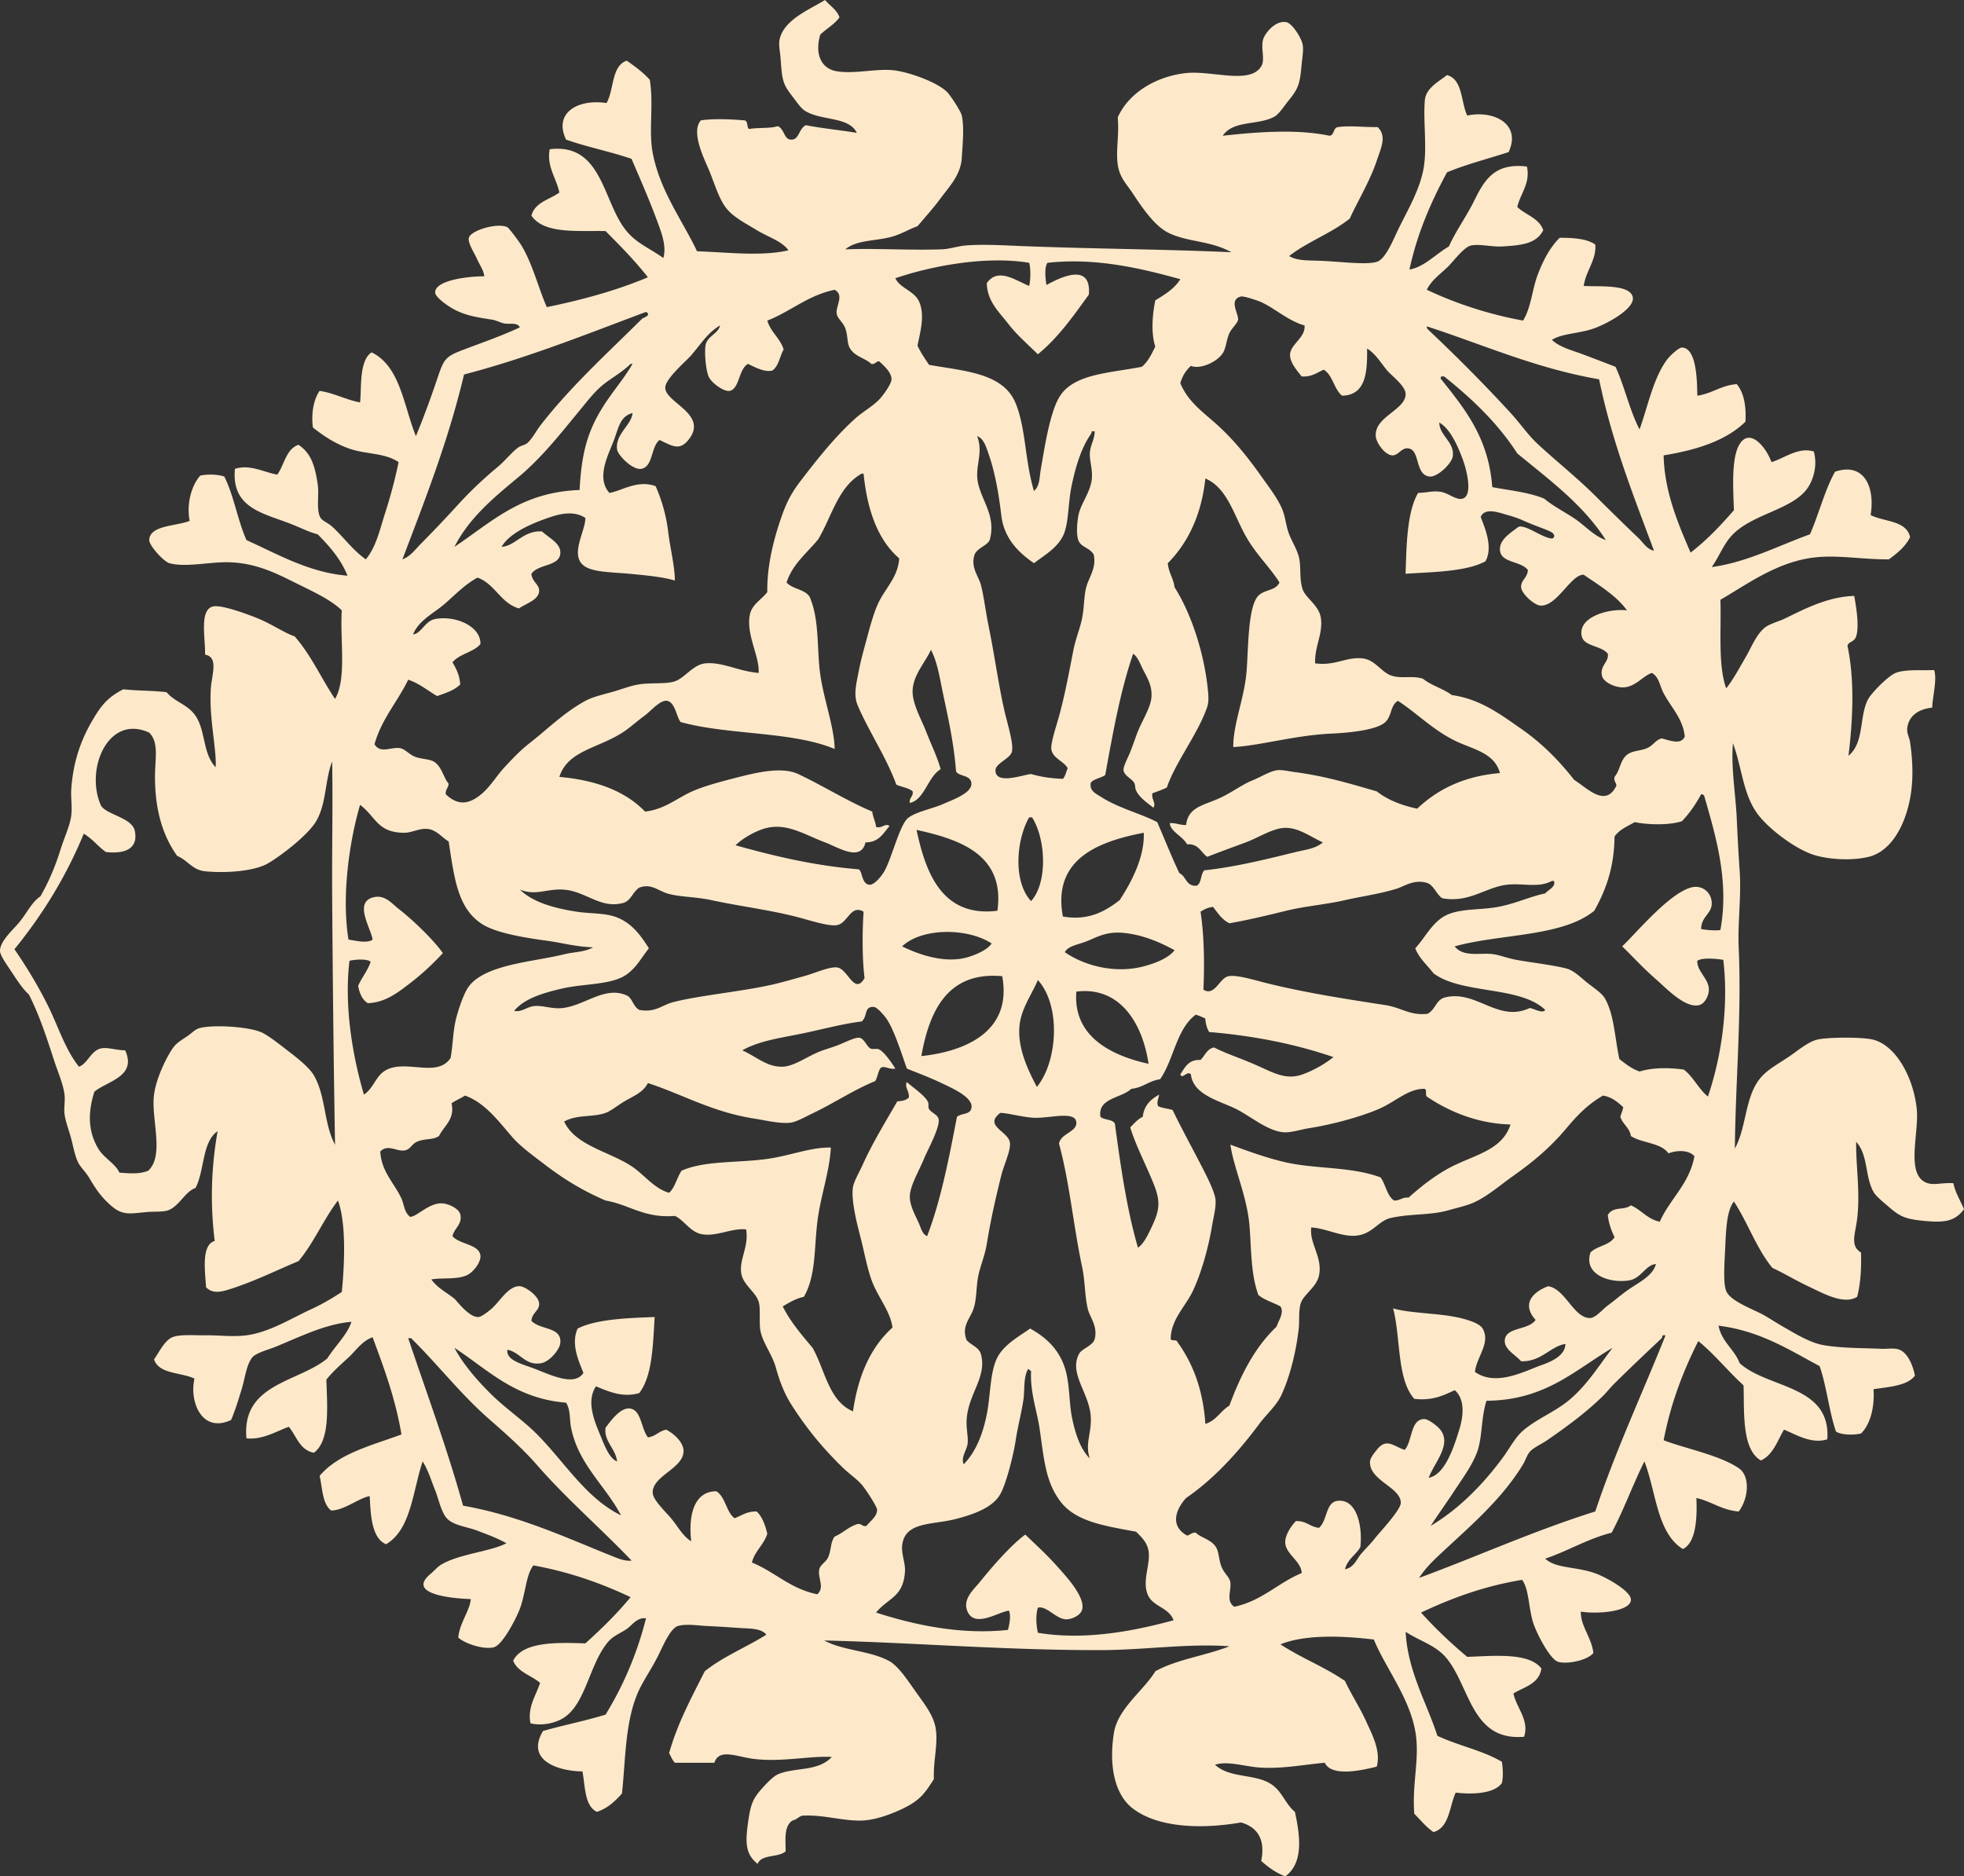
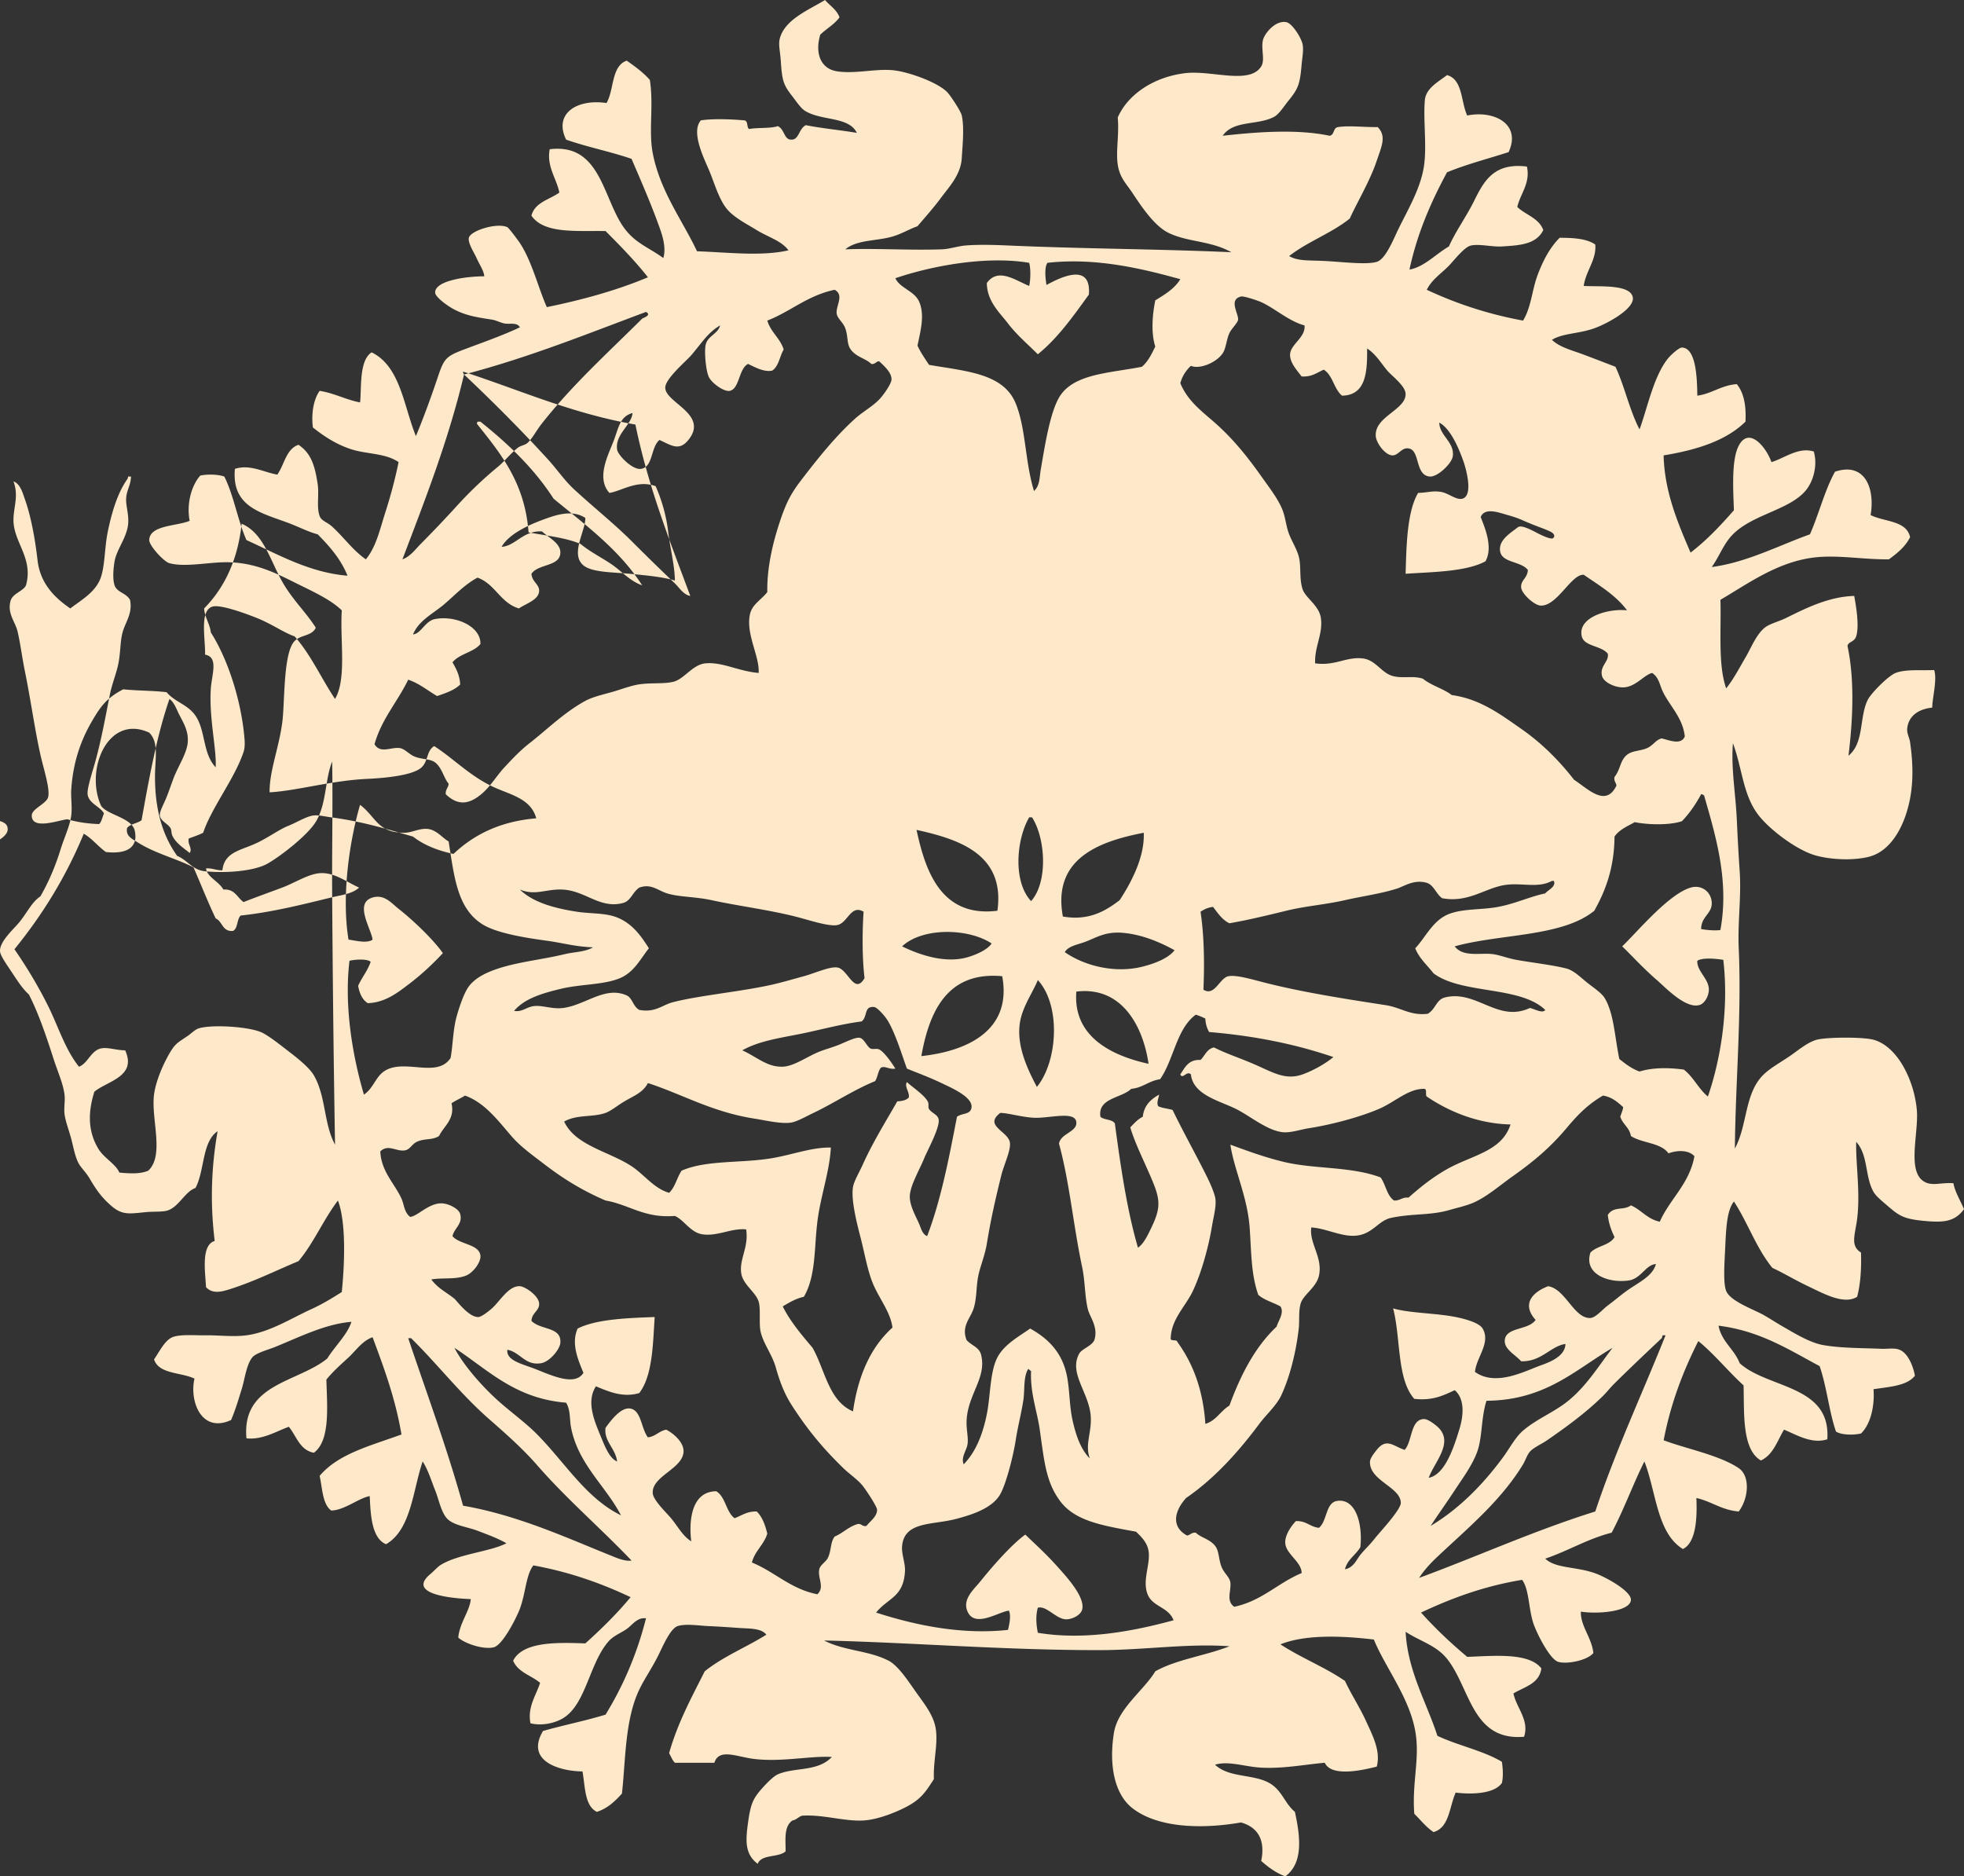
<svg xmlns="http://www.w3.org/2000/svg" viewBox="0 0 599.273 572.533">
  <rect x="0" y="0" width="599.273" height="572.533" fill="#333333" stroke="none" />
-   <path fill="#FDE9CA" d="M256.159 5.285c-1.551 2.17-3.986 3.456-5.875 5.288-1.747 5.934.306 10.396 4.994 11.163 5.593.916 11.98-.868 17.332-.293 4.916.527 14.222 3.94 16.744 7.05 1.169 1.441 3.83 5.489 4.113 6.757.805 3.604.206 9.379 0 12.925-.3 5.153-3.709 8.625-6.463 12.338-2.292 3.091-4.803 5.854-7.05 8.519-2.508.85-4.881 2.396-7.931 3.231-4.781 1.312-10.61.901-14.101 3.819 9.355-.361 19.507.338 29.376 0 2.49-.085 4.924-.979 7.344-1.175 3.988-.323 8.603-.189 12.926 0 23.636 1.04 46.385 1.071 68.152 2.057-6.314-3.555-13.168-3.023-19.095-5.875-4.407-2.12-8.294-8.023-11.163-12.338-1.798-2.704-3.827-4.558-4.406-8.519-.623-4.258.477-8.969 0-14.394 3.146-7.174 11.188-12.391 20.563-13.513 8.062-.965 19.646 3.616 23.207-2.056 1.295-2.063-.194-5.452.588-8.225.522-1.855 3.694-5.896 7.05-5.288 1.831.332 4.596 4.777 4.994 6.757.371 1.848-.143 4.333-.294 6.169-.514 6.194-1.117 7.48-4.112 11.163-1.106 1.361-2.731 3.91-4.112 4.7-4.92 2.815-12.532.985-15.862 5.875 9.7-1.054 22.25-2.174 32.607 0 1.562-.201 1.017-2.508 2.644-2.644 3.333-.526 7.642.066 12.044 0 2.79 2.801 1.133 6.005-.294 10.282-2.043 6.127-5.981 12.65-8.225 17.625-5.52 4.469-12.917 7.06-18.507 11.457 2.663 1.511 5.589 1.262 10.281 1.469 5.631.248 13.189 1.263 16.449.294 2.662-.792 4.938-6.527 6.463-9.694 2.815-5.849 6.852-12.448 7.931-19.388.959-6.164-.245-14.279.293-20.27.337-3.737 4.372-5.726 6.758-7.638 4.849 1.32 4.195 8.143 6.169 12.338 8.19-1.687 16.588 2.601 12.631 11.163-6.284 2.04-12.925 3.724-18.8 6.169-4.799 8.911-9.026 18.391-11.456 29.67 4.461-.739 8.106-4.812 12.044-7.05 1.769-4.157 5.385-9.236 7.638-13.807 3.06-6.208 6.102-11.824 16.157-10.575 1.127 5.089-2.037 8.31-2.938 12.338 2.553 2.443 6.618 3.37 7.932 7.05-2.15 4.38-7.195 4.656-12.632 4.994-2.931.183-6.837-.835-9.399-.294-2.178.459-5.336 4.774-7.052 6.463-2.291 2.258-5.004 4.065-6.462 7.05a119.696 119.696 0 0 0 29.376 9.4c2.477-4.027 2.719-9.26 4.406-13.807 1.663-4.479 3.785-8.491 6.758-11.457 4.321-.013 8.332.285 10.869 2.056.425 4.651-2.901 8.054-3.524 12.632 4.431.317 14.292-.656 14.98 3.525.558 3.386-7.574 7.893-11.751 9.4-4.654 1.682-9.691 1.497-12.925 3.525 2.405 2.302 6.088 3.162 9.4 4.407a1010.1 1010.1 0 0 1 9.987 3.819c2.808 6.003 4.304 13.322 7.344 19.094 2.402-6.495 4.21-15.897 8.52-21.444 1.045-1.347 3.558-3.542 4.406-3.525 4.522.091 4.628 10.173 4.7 14.688 4.55-.641 7.222-3.158 12.044-3.525 2.118 2.582 2.92 6.481 2.645 11.457-5.935 5.816-14.869 8.63-24.969 10.282.255 11.209 4.481 20.972 8.226 29.669 4.933-3.782 9.154-8.276 13.219-12.925-.194-6.054-.822-15.305 1.469-19.682 3.142-6.003 8.39.433 9.988 4.994 3.971-1.174 8.208-4.704 12.925-3.231 1.25 4.492-.283 9.18-2.35 11.75-4.773 5.942-15.874 7.327-22.032 13.219-3.12 2.985-4.131 6.529-6.757 10.282 10.708-1.434 20.306-6.525 29.963-9.988 2.731-6.179 4.463-13.359 7.638-19.095 9.001-3.053 12.271 4.889 10.869 13.219 4.142 2.125 10.946 1.587 12.044 6.757-1.47 2.935-3.927 4.886-6.461 6.756-7.975.084-15.381-1.403-22.62-.587-11.478 1.293-20.888 8.37-28.788 12.925.272 9.323-.771 19.963 1.761 27.026 2.299-2.889 3.922-6.093 5.876-9.4 1.726-2.92 3.239-6.972 5.876-9.106 1.498-1.213 4.284-1.868 6.462-2.938 5.803-2.849 12.904-6.528 20.856-6.757.371 2.249 1.678 8.939.588 12.338-.578 1.799-2.428 1.569-2.645 2.938 2.287 10.651 1.551 23.28.294 33.488 4.851-3.959 3.247-11.694 5.875-17.038.971-1.976 6.206-7.317 8.52-8.225 3.011-1.184 7.758-.703 11.75-.881.99 2.865-.586 8.633-.586 11.457-4.333.453-7.313 2.66-7.638 6.463-.122 1.425.687 2.759.881 4.113 1.225 8.514.946 15.748-1.469 22.619-1.887 5.375-5.45 10.923-11.161 12.338-5.316 1.317-12.538.748-16.746-.588-5.59-1.774-13.602-7.787-17.038-12.338-4.619-6.12-4.809-14.164-7.638-21.738-.623 7.584.817 15.322 1.175 23.207.24 5.27.516 10.494.883 15.863.529 7.744-.642 15.597-.294 23.501.911 20.712-1.001 41.033-1.175 61.102 3.904-7.16 2.897-16.945 8.813-22.618 2.143-2.057 5.27-3.754 7.931-5.583 2.6-1.783 5.426-4.224 8.227-4.993 2.918-.801 13.975-.907 17.331 0 7.292 1.973 12.427 12.361 13.22 21.445.604 6.933-3.031 18.431 2.057 21.738 2.497 1.623 5.188.319 9.105.588.435 2.561 2.093 5.232 3.232 7.93-2.924 3.956-6.401 4.146-12.632 3.525-5.955-.593-7.322-1.632-10.869-4.7-1.445-1.25-3.358-2.783-4.112-4.111-2.667-4.701-1.563-11.185-5.287-15.275-.167 6.756 1.303 15.436.293 23.501-.604 4.822-2.216 8.213 1.176 10.28.146 5.043-.156 9.637-1.176 13.513-4.052 2.527-10.246-.991-14.98-3.231-4.103-1.941-7.739-4.171-10.869-5.581-4.836-5.84-7.522-13.826-11.752-20.271-2.094 2.678-2.369 7.762-2.644 13.807-.226 4.966-.701 11.04.294 13.513 1.264 3.141 8.376 5.598 11.456 7.344 2.113 1.197 4.005 2.462 5.876 3.525 2.969 1.689 7.926 4.808 12.044 5.581 5.493 1.032 12.7.939 17.919 1.176 1.986.09 3.951-.355 5.583.293 2.683 1.068 4.229 5.234 4.7 7.932-2.463 3.119-7.802 3.361-12.632 4.111.386 5.205-.899 10.695-3.817 13.514-2.365.542-5.965.466-7.638-.587-2.126-6.197-2.838-13.809-4.994-19.976-9.399-4.996-18.063-10.726-30.845-12.338.982 4.99 4.812 7.136 6.463 11.457 8.631 7.823 27.885 6.576 26.731 23.207-4.793 1.572-9.557-1.474-13.219-2.938-2.049 3.436-3.285 7.682-7.052 9.401-5.894-3.419-5.028-14.797-5.286-22.915-4.772-4.333-8.788-9.426-13.807-13.513-4.57 9.042-8.385 18.839-10.575 30.259 6.467 2.507 16.954 4.483 22.913 8.519 3.47 2.349 3.121 9.018 0 13.22-5.251-.429-8.28-3.08-12.926-4.113.198 4.856.244 13.439-4.112 15.569-7.955-4.871-8.143-17.513-11.751-26.731-3.52 7.056-6.311 14.841-9.987 21.739-7.478 1.922-13.244 5.557-20.271 7.93 3.331 3.158 9.817 2.306 15.862 4.7 3.013 1.193 10.471 5.277 10.282 7.932-.252 3.575-10.328 4.351-15.275 3.525-.125 4.448 3.3 7.852 3.818 12.632-1.845 2.32-8.363 3.553-10.869 2.643-2.508-.911-6.715-9.08-7.638-12.338-1.3-4.593-1.166-9.831-3.231-12.631-11.69 1.921-21.591 5.631-30.845 9.988 4.358 4.847 9.087 9.322 14.102 13.513 8.162-.282 18.794-1.405 22.618 3.525-.653 4.73-5.175 5.595-8.519 7.637.874 4.349 4.938 8.199 3.232 13.22-15.946 1.355-16.402-14.938-23.501-23.794-3.282-4.096-7.982-5.24-12.632-8.226.632 12.004 6.36 21.447 9.694 31.727 6.235 2.97 13.923 4.485 19.682 7.93.297 2.049.462 4.455 0 6.463-2.36 3.42-9.488 3.507-14.1 2.938-1.96 4.309-1.887 10.647-6.758 12.044-2.3-1.519-3.946-3.692-5.876-5.582-.683-8.794 1.391-15.751.587-23.207-1.217-11.298-9.278-20.994-12.926-29.963-9.266-1.11-20.82-1.657-28.494 1.469 6.19 4.091 13.602 6.961 19.682 11.163 1.804 3.921 4.485 7.981 6.463 12.338 1.881 4.146 4.533 9.054 3.231 13.806-4.266 1.069-13.775 3.285-15.863-1.175-6.187.537-12.889 1.891-19.682 1.469-4.83-.3-9.652-2.11-13.806-.882 4.423 4.193 12.137 2.72 17.038 5.876 3.517 2.266 4.313 6.013 7.344 8.519 1.7 7.783 2.549 15.657-2.938 19.682-2.924-1.092-5.206-2.825-7.344-4.7 1.377-6.795-1.344-10.379-6.169-11.751-12.958 2.246-25.858 1.379-33.195-4.406-5.325-4.2-7.179-12.909-5.581-22.914 1.198-7.508 9.137-12.961 12.63-18.801 6.453-3.634 15.4-4.771 22.62-7.638-12.567-.92-26.016 1.151-39.364 1.176-28.932.054-58.143-2.356-84.31-2.937 6.136 3.205 13.523 2.982 19.682 6.169 2.857 1.478 5.776 5.924 8.225 9.4 2.573 3.648 5.548 7.218 6.169 11.456.689 4.704-.798 9.666-.587 15.274-2.545 3.96-3.967 6.158-8.519 8.52-2.988 1.551-8.659 3.92-13.219 4.112-5.918.25-12.209-1.909-18.507-1.469-1.108.361-1.69 1.247-2.938 1.469-2.675 1.874-2.022 6.014-2.057 9.4-2.128 1.982-7.417.808-8.519 3.818-3.904-2.968-3.737-6.91-2.938-12.631.816-5.838 1.506-7.37 4.7-10.869 1.235-1.352 3.115-3.259 4.406-3.819 5.14-2.228 12.148-.712 16.451-5.286-6.295-.43-15.257 1.634-23.794.586-5.279-.647-10.597-3.329-12.044 1.175h-12.044c-.791-.774-1.194-1.938-1.763-2.936 2.64-9.308 6.868-17.025 10.869-24.97 5.529-4.459 12.653-7.322 18.801-11.163-1.524-2.027-5.171-1.837-8.225-2.057-3.223-.229-6.616-.452-9.694-.587-2.482-.109-6.69-.774-9.106 0-2.391.766-4.743 6.63-6.169 9.401-2.071 4.021-4.111 6.909-5.582 9.986-4.411 9.237-4.149 21.559-5.288 31.728-2.096 2.311-4.321 4.492-7.638 5.581-3.773-1.808-3.543-7.619-4.407-12.338-6.848-.06-17.543-3.049-12.044-12.338 6.245-1.784 12.954-3.106 19.094-4.994 5.278-8.626 9.53-18.28 12.338-29.376-2.663-.404-4.152 2.015-5.875 3.233-1.704 1.203-4.055 2.06-5.582 3.817-5.786 6.668-6.809 18.762-13.513 23.207-2.394 1.589-6.535 2.678-10.282 1.763-.984-4.987 1.748-8.568 2.938-12.338-2.691-2.303-6.775-3.213-8.225-6.757 3.036-6.11 14.409-5.516 22.032-5.288 4.895-4.408 9.594-9.01 13.807-14.102-8.906-4.214-18.567-7.676-29.67-9.693-2.27 2.905-2.329 8.398-4.113 13.22-.941 2.543-5.16 11.002-7.932 11.751-3.013.813-8.764-1.053-10.869-2.938.423-4.583 3.492-8.047 3.819-11.751-6.227-.22-19.584-1.591-12.338-7.638 1.015-.846 2.251-2.198 2.938-2.644 5.344-3.47 15.362-4.168 20.27-6.757-2.748-1.571-5.641-2.595-8.813-3.818-2.927-1.129-7.049-1.58-9.106-3.525-1.954-1.847-2.742-6.152-3.819-8.813-1.246-3.079-2.125-6.154-3.819-8.813-3.06 9.084-3.502 20.782-11.163 25.265-4.55-1.88-4.716-9.493-4.994-14.688-3.405.634-7.764 4.354-11.75 4.406-2.699-2.003-2.659-6.742-3.525-10.575 5.719-6.815 15.811-9.258 24.97-12.632-1.851-10.977-5.338-20.317-8.813-29.67-3.208 1.127-5.055 4.058-7.344 6.169-2.352 2.17-4.746 4.25-6.756 6.758.215 8.141 1.248 18.603-3.819 22.324-4.357-.832-5.283-5.096-7.638-7.93-3.884 1.413-8.071 4.056-12.925 3.524-1.568-16.75 15.831-17.065 24.676-24.382 2.28-3.701 6.17-7.33 7.344-11.163-7.95.646-15.725 4.595-23.207 7.638-2.18.887-5.927 1.834-7.05 3.231-1.804 2.243-2.274 6.631-3.231 9.694-1.007 3.229-1.913 6.344-3.231 9.401-9.102 4.183-12.763-5.857-11.163-12.632-4.08-1.991-10.847-1.295-12.338-5.875 1.478-2.069 3.221-5.778 5.582-6.758 2.35-.973 7.015-.531 9.988-.586 3.943-.076 8.474.548 12.632 0 7.055-.933 13.823-5.265 19.682-7.932 3.406-1.551 6.389-3.348 9.4-5.286.845-8.332 1.402-21.079-1.175-27.909-4.41 5.775-7.387 12.981-12.044 18.508-6.482 2.667-13.186 6.079-20.857 8.519-2.423.771-5.34 1.609-7.344-.586-.258-4.704-1.553-12.883 2.644-14.102-1.447-11.714-1.016-22.635.881-33.488-4.802 3.229-3.936 12.122-6.756 17.331-3.09 1.03-4.924 5.474-8.225 6.758-1.622.632-4.442.362-6.757.586-5.334.521-7.397 1.026-10.869-2.056-2.832-2.515-4.345-4.62-6.463-8.226-1.015-1.728-2.523-3.196-3.231-4.408-1.153-1.967-1.629-4.894-2.35-7.636-.687-2.612-1.777-5.313-2.056-7.638-.23-1.915.241-3.911 0-5.876-.41-3.34-2.102-7.079-3.231-10.576-2.392-7.396-4.584-13.97-7.638-19.975-2.052-1.887-3.407-4.061-5.582-7.344-1.133-1.713-3.178-4.54-3.231-5.875-.121-2.997 4.044-6.579 5.875-8.813 2.472-3.015 3.745-6.083 6.462-7.932 2.289-4.022 4.327-8.463 6.169-14.394 1.091-3.511 2.862-7.194 3.231-10.282.326-2.717-.165-5.458 0-7.932.561-8.36 2.933-14.947 6.169-20.563 2.84-4.927 4.702-7.375 9.694-9.988 4.249.452 9.028.372 13.219.881 2.499 2.951 6.085 3.618 8.519 6.757 3.501 4.514 2.334 11.805 6.463 16.157.355-5.288-2.098-15.299-1.469-24.088.306-4.282 2.401-9.553-1.763-10.282.135-4.846-1.802-13.621 2.35-14.688 2.659-.683 11.123 2.564 13.513 3.525 4.564 1.836 8.273 4.513 11.457 5.582 4.935 5.542 8.136 12.819 12.338 19.094 3.611-6.083 1.47-17.918 2.056-27.026-3.356-3.274-8.631-5.662-13.807-8.226-6.023-2.983-12.536-6.449-21.444-6.462-5.504-.007-12.61 1.596-17.332.293-1.791-.493-6.204-5.406-6.169-7.05.102-4.607 8.434-4.218 12.338-5.875-1.002-5.101.496-10.724 3.231-13.807 2.294-.482 5.37-.388 7.344.293 2.906 5.81 4.071 13.359 6.756 19.389 9.454 4.257 19.074 9.909 30.845 10.869-2.093-5.152-5.513-8.979-9.106-12.631-2.758-.682-5.773-2.289-9.106-3.525-8.376-3.11-17.213-4.933-16.157-16.45 4.64-1.477 8.737 1.025 12.925 1.762 2.186-3.005 2.626-7.751 6.462-9.106 3.868 2.579 5.019 6.361 5.875 12.044.467 3.102-.4 7.015.587 9.694.557 1.51 2.31 1.852 3.819 3.231 3.62 3.308 6.222 7.136 10.282 9.988 3.121-3.75 4.263-9.067 5.875-14.101 1.603-5.001 3.052-10.292 4.113-15.569-3.928-2.715-9.469-2.406-14.101-3.819-4.807-1.465-8.832-4.18-12.044-6.756-.538-4.206.186-8.519 2.056-11.163 4.572.715 7.903 2.673 12.338 3.525.502-4.184-.383-12.774 3.525-15.275 8.764 4.259 9.755 16.291 13.513 25.557 2.367-5.689 4.665-11.983 6.756-18.213 1.827-5.438 2.438-6.145 7.932-8.225 5.588-2.117 11.475-4.139 17.038-6.757-.846-1.619-3.037-.872-4.7-1.175-1.225-.224-2.482-.968-3.819-1.175-4.711-.729-8.084-1.25-11.75-3.231-2.132-1.153-5.541-3.727-5.581-4.994-.119-3.773 9.895-5.006 14.981-4.994-.106-1.678-1.344-3.359-2.35-5.582-.733-1.62-2.712-4.637-2.35-6.169.521-2.205 8.659-4.721 11.75-3.231.461.223 3.004 3.667 3.525 4.406 3.841 5.441 6.006 14.471 8.519 19.976 11.055-2.262 21.473-5.162 30.845-9.106-3.962-5.046-8.435-9.583-12.925-14.101-8.721-.177-18.742.953-22.62-4.7 1.068-4.121 5.512-4.868 8.519-7.05-.864-4.356-3.953-7.953-2.938-13.219 15.985-1.977 16.171 15.884 23.207 24.676 3.31 4.136 7.038 5.334 11.457 8.519.825-2.75-.027-6.077-.881-8.519-2.628-7.519-5.872-14.867-8.813-21.738-6.401-2.216-13.612-3.622-19.976-5.875-3.858-7.957 3.289-12.492 12.338-11.163 2.355-4.01 1.417-11.313 6.169-12.926 2.533 1.776 5.031 3.586 7.05 5.875 1.218 7.816-.422 15.518.881 22.326 2.24 11.688 9.191 20.726 13.513 29.963 9.246.297 19.612 1.623 27.907-.293-2.138-2.927-6.253-4.042-9.694-6.169-2.89-1.786-6.92-3.803-9.106-6.463-2.376-2.89-3.763-7.738-5.288-11.457-1.482-3.618-5.833-11.928-2.644-15.569 3.872-.58 9.306-.34 13.219 0 1.273.098.683 2.059 1.469 2.644 2.73-.501 6.372-.092 8.813-.881 2.243 1.155 1.783 4.38 4.406 4.112 2.06-.21 2.028-3.338 4.113-4.406 4.978.995 10.462 1.482 15.569 2.35-2.472-5.096-10.816-3.574-15.863-6.756-1.249-.787-2.612-2.851-3.819-4.407-2.768-3.566-3.111-4.699-3.525-10.869-.197-2.933-.783-4.88-.293-6.756 1.512-5.798 8.759-8.69 13.807-11.75 1.469 1.758 3.553 2.906 4.406 5.284zm17.038 79.61c1.403 3.099 5.94 3.852 7.344 7.344 1.625 4.043.377 8.573-.588 13.219.979 2.154 2.292 3.977 3.525 5.875 11.218 1.954 22.674 2.541 26.438 11.75 3.133 7.664 2.81 17.68 5.582 26.732 1.793-1.507 1.673-4.241 2.056-6.463 1.188-6.864 2.733-17.099 5.582-22.032 4.2-7.276 15.168-7.43 25.265-9.4 1.885-1.542 2.979-3.876 4.111-6.169-1.352-4.146-.879-9.845 0-14.101 2.907-1.793 5.861-3.54 7.638-6.463-11.723-3.245-25.804-6.645-40.539-4.994-1.006 1.377-.62 4.928-.293 6.756 4.06-2.209 13.748-7.105 12.926 2.938-4.731 6.529-9.356 13.167-15.569 18.213-3.076-3.067-6.45-5.923-9.106-9.4-2.562-3.353-6.378-6.704-6.463-12.338 3.461-4.862 8.776-.764 12.926.881.425-1.779.521-5.288 0-7.05-12.912-2.179-29.514.841-40.835 4.702zm-39.07 12.925c1.044 3.558 3.891 5.314 4.994 8.813-1.23 2.099-1.492 5.166-3.525 6.462-2.513.513-5.33-1.103-7.344-2.056-2.896 1.515-2.565 7.58-5.582 8.225-1.721.369-5.63-2.405-6.462-4.406-.886-2.13-1.338-7.772-.881-9.694.645-2.715 3.726-3.235 4.406-5.875-3.799 2.229-5.623 5.381-8.813 9.106-1.518 1.774-8.078 7.263-7.932 9.988.15 2.797 4.885 5.094 7.344 8.226 2.331 2.968 1.446 5.494-.293 7.638-2.831 3.491-5.136 1.668-8.813 0-2.696 2.229-1.907 8.207-5.582 8.813-2.626.434-7.09-4.148-7.344-5.875-.69-4.716 4.471-7.521 4.7-11.163-3.994 1.118-4.233 4.646-5.875 8.813-1.73 4.389-5.191 11.092-1.175 15.569 3.716-.57 8.517-4.111 14.101-2.056 1.717 3.834 3.225 8.793 3.819 13.807.617 5.208 1.993 10.288 2.056 14.981-3.854-1.128-8.692-1.562-13.807-2.056-4.831-.467-11.048-.398-13.807-2.35-4.643-3.286.383-10.688.293-14.688-3.259-2.171-7.316-1.384-10.575-.293-5.978 2-12.574 4.913-14.982 9.106 4.268-.25 6.514-5.031 12.338-4.7 2.139 2.007 5.869 3.677 5.582 6.756-.373 3.994-6.689 3.094-8.813 6.169.186 2.509 2.474 3.238 2.35 5.288-.164 2.729-4.002 3.773-6.169 5.288-5.669-1.675-7.228-7.46-12.631-9.4-3.911 2.077-6.934 5.385-10.282 8.225-3.191 2.705-7.676 4.859-9.4 9.106 2.538-.266 3.64-4.118 6.756-4.7 6.339-1.185 14.031 2.327 13.807 7.638-2.135 2.565-6.443 2.957-8.519 5.581 1.117 1.918 2.191 3.881 2.35 6.757-1.764 1.76-4.429 2.622-7.05 3.525-2.911-1.691-5.374-3.831-8.813-4.994-3.247 6.741-8.071 11.906-10.282 19.682 1.746 2.961 4.923.864 7.638 1.175 1.599.184 2.875 1.939 4.7 2.644 2.25.869 4.639.602 6.169 1.763 2.092 1.587 2.675 4.863 4.113 6.462-.077 1.294-1.013 1.729-.881 3.231 3.858 3.671 7.292 3.064 11.163-.293 2.591-2.248 4.438-5.451 6.756-7.932 2.448-2.62 4.747-5.087 7.638-7.344 5.342-4.172 10.546-9.379 17.038-12.925 2.137-1.167 5.224-1.892 7.932-2.644 2.831-.786 5.676-1.926 8.225-2.35 3.789-.629 7.963-.075 10.869-.881 3.241-.9 5.758-5.252 9.694-5.582 5.193-.435 9.902 2.401 16.157 2.938.357-5.02-3.975-11.875-2.644-17.919.668-3.037 3.506-4.432 5.288-6.756-.128-7.383 1.661-14.798 3.525-20.563 2.087-6.454 3.553-9.328 6.756-13.513 5.169-6.756 10.443-13.353 16.451-18.801 2.556-2.318 5.78-3.942 7.932-6.462.991-1.162 3.224-4.243 3.231-5.582.011-2.055-2.091-3.939-3.525-5.288-.72-.796-1.437.896-2.644.587-1.712-1.727-4.902-2.152-6.463-4.7-1.02-1.665-.601-3.801-1.469-6.169-.725-1.98-2.557-3.028-2.644-4.7-.124-2.41 2.317-5.428-.587-7.05-8.274 1.712-13.375 6.599-20.563 9.398zm235.013 64.865c2.342 1.218 4.027 1.779 4.589 1.592.563-.188 1.031-1.218-.654-2.061-1.686-.844-4.215-1.593-8.138-3.313-1.462-.689-3.21-1.274-4.906-1.744-2.589-.718-6.958-2.454-8.227.587 1.006 2.75 3.924 9.025 1.469 13.513-5.945 3.27-16.695 3.266-24.383 3.819.25-8.088.351-18.831 3.819-24.676 2.898-.059 4.392-.749 7.05-.294 2.208.378 4.596 2.557 6.463 2.057 3.347-.897 1.195-8.918.294-11.457-1.504-4.241-4.011-9.979-7.344-11.75.034 3.995 4.717 5.941 4.111 10.281-.305 2.19-4.662 6.395-7.051 6.169-4.431-.417-2.94-7.674-6.169-8.519-2.399-.629-3.254 2.168-5.287 2.057-2.16-.12-4.846-3.752-4.994-5.875-.417-6.021 9.264-7.985 9.106-12.925-.077-2.428-4.369-5.603-5.581-7.05-1.962-2.344-3.515-5.072-6.169-6.756.093 7.437-.435 14.252-7.638 14.394-2.495-2.01-2.802-6.207-5.583-7.931-2.069.866-3.598 2.276-6.757 2.056-1.532-1.978-3.659-4.322-3.524-6.756.172-3.107 4.799-5.139 4.406-8.813-4.918-1.272-9.729-5.768-13.806-7.344-1.151-.445-4.777-1.668-5.583-1.469-3.851.956-.728 5.158-.881 7.05-.078.97-1.909 2.596-2.644 4.113-.876 1.805-1.022 4.64-2.057 6.169-1.897 2.805-6.986 4.972-9.694 3.819-1.465 1.375-2.62 3.06-3.232 5.288 2.375 5.769 7.091 8.944 11.163 12.632 5.407 4.897 9.58 10.169 13.807 16.157 1.996 2.83 4.41 5.922 5.875 9.106 1.139 2.474 1.299 4.935 2.057 7.344.802 2.549 2.479 4.914 3.232 7.638.822 2.976.076 6.599 1.175 9.988.869 2.681 5.037 4.918 5.582 8.813.683 4.889-1.956 8.613-1.762 13.807 6.228.884 9.549-2.153 14.688-1.469 3.747.498 5.552 4.315 8.813 5.288 3.177.946 6.164-.169 9.401.881 2.522 2.08 6.202 3.001 8.813 4.994 8.694 1.158 15.206 6.148 21.149 10.282 6.234 4.333 11.532 9.625 16.157 15.569 4.123 2.631 9.652 8.604 12.925 1.763-.098-.979-.851-1.304-.586-2.644 1.854-2.271 1.624-4.972 3.818-6.756 1.628-1.325 4.08-1.11 6.17-2.057 1.87-.848 2.575-2.504 4.406-2.938 2.523.606 5.891 2.104 7.05-.587-.608-5.786-4.668-9.362-6.757-13.807-.929-1.977-1.151-4.288-3.23-5.582-2.627.711-5.023 4.319-8.813 4.406-2.482.057-5.996-1.534-6.463-3.525-.727-3.105 2.221-4.292 1.763-6.756-1.988-2.5-7.208-2.183-7.932-5.288-1.367-5.865 8.145-8.599 13.807-7.931-3.406-4.623-8.47-7.589-13.219-10.869-3.858-.203-8.144 9.751-13.221 9.4-1.915-.132-5.773-3.645-5.875-5.581-.117-2.235 1.926-2.727 2.058-5.288-2.329-2.873-8.349-2.048-8.519-6.169-.13-3.131 3.145-5.04 5.559-6.924 1.079-.61 3.563.652 5.904 1.872zm-327.548-48.414c-4.809 20.259-11.906 38.23-18.801 56.402 2.387-.836 3.941-3.052 5.582-4.7a374.517 374.517 0 0 0 11.163-11.75 120.522 120.522 0 0 1 12.338-11.75c2.163-1.792 3.966-4.171 6.169-5.875.833-.644 2.149-.754 2.938-1.469 1.433-1.3 2.686-3.753 4.113-5.582 9.345-11.966 20.451-21.963 30.845-32.313.23-.229 3.054-1.036 1.175-2.057-18.115 6.757-35.803 13.942-55.522 19.094zm294.054-13.807c8.899 8.394 17.481 17.018 25.558 25.851 2.713 2.968 5.072 6.458 7.93 9.106 5.939 5.502 12.21 10.447 17.921 16.157a779.65 779.65 0 0 0 12.926 12.632c1.377 1.314 2.587 3.441 4.699 3.819-6.242-16.769-12.824-33.198-16.744-52.289-19.519-3.395-35.27-10.557-52.583-16.157-.014.403.138.645.293.881zm-243.233 10.575c-2.615 2.571-5.827 4.257-8.519 6.463-2.438 1.999-4.38 4.527-6.462 7.05-6.282 7.61-11.971 14.987-19.388 21.151-7.494 6.227-14.82 12.27-19.388 21.151 11.147-7.36 20.278-16.736 38.189-17.332.57-10.71 2.265-17.089 6.169-23.794 3.288-5.646 7.083-9.645 9.988-14.688l-.589-.001zm247.346 4.7c7.171 8.986 14.463 17.85 15.569 32.901 5.444 1.02 11.327 1.6 15.863 3.525 2.94 2.426 6.313 4.078 9.401 6.169 3.134 2.121 5.661 5.165 9.4 6.462-6.953-10.869-17.266-18.377-27.025-26.438-5.984-9.291-13.839-16.712-22.326-23.5h-.881c-.115.42-.354.496-.001.881zm-106.635 15.863c.014.405-.137.645-.292.881-2.873 4.131-4.611 9.765-5.877 15.863-.998 4.82-.838 9.942-2.056 13.807-1.464 4.644-6.142 7.181-9.4 9.694-4.743-3.254-9.167-7.562-9.989-14.688-.797-6.92-2.048-13.474-3.818-18.507-.763-2.167-1.438-4.78-3.525-5.582 1.697 4.618-.078 7.958 0 12.044.127 6.638 6.112 11.471 3.818 19.682-.809 1.785-4.056 2.442-4.7 4.7-1.082 3.796 1.376 6.424 2.056 9.106.874 3.454 1.385 7.91 2.351 12.632 1.722 8.42 2.945 17.421 4.7 25.264.978 4.368 2.984 10.372 2.35 12.925-.503 2.027-4.966 3.522-4.995 5.582-.064 4.641 8.424 1.375 10.87 1.175 2.869.852 6.104 1.339 9.693 1.469.775-.791.978-2.157 1.469-3.231-1.028-2.08-4.682-3.05-4.994-5.875-.206-1.87 1.497-6.881 2.351-9.988 1.861-6.775 2.977-13.036 4.407-20.27.683-3.453 2.066-6.708 2.644-9.694.646-3.343.536-6.453 1.175-9.107.802-3.335 3.264-5.995 2.351-10.281-1.271-2.163-3.932-2.189-4.7-4.407-.67-1.93-.35-5.328 0-7.344.622-3.591 3.658-7.132 4.111-11.163.341-3.034-.687-5.537-.586-7.932.108-2.626 1.464-4.15 1.469-6.756l-.883.001zm-70.209 12.925c-7.116 3.948-9.106 13.023-13.219 19.976-3.412 4.226-7.805 7.47-9.694 13.219 1.753 2.066 5.604 2.035 7.05 4.406 2.706 6.299 2.28 13.612 2.938 21.151.775 8.885 4.463 17.502 4.7 25.263-12.962-5.448-32.615-4.203-47.001-8.225-1.224-1.361-1.659-6.02-4.113-6.463-2.098-.378-4.903 3.031-6.756 4.406-2.63 1.954-4.616 3.76-6.463 4.994-7.666 5.12-17.101 5.652-19.682 13.807 11.245.995 20.138 4.343 26.145 10.575 5.942-.638 9.841-4.157 14.394-6.169 3.57-1.578 8.553-2.913 13.219-4.112 6.203-1.595 14.039-3.53 19.094-1.175 7.313 3.408 15.016 8.283 22.62 11.457.203 1.755.972 2.945 1.175 4.7 1.895.513 2.687-1.275 4.112-.293-1.934 2.179-3.214 5.011-7.344 4.994-1.417 6.089-8.377 1.48-12.338 0-6.672-2.493-12.463-6.618-19.682-3.819-2.557.992-5.56 2.686-7.638 4.7 11.711 3.27 23.765 6.198 37.601 7.344 1.139.602.833 4.444 3.231 4.7 1.457.156 3.582-2.497 4.407-3.819 2.062-3.303 4.363-12.668 6.756-15.863 1.773-2.369 7.808-3.356 11.457-4.994 2.676-1.201 8.621-3.252 8.519-6.169-.098-2.812-4.031-2.102-4.7-3.819-.689-9.068-2.56-16.892-4.113-24.382-.912-4.393-1.581-8.866-3.525-12.632-1.83 3.938-5.22 7.458-5.582 12.044-.323 4.105 2.525 8.837 4.113 12.925 1.604 4.127 3.552 8.06 4.406 11.457-3.966 2.406-4.908 9.378-9.4 10.282-.231-1.7 1.113-1.825.881-3.525-1.263-1.087-3.403-1.298-4.994-2.056-3.064-8.405-8.367-16.186-11.75-24.088-1.392-3.251-.482-6.513.293-10.575.462-2.42 1.141-5.083 1.763-7.344 1.307-4.756 2.612-10.212 4.406-13.807 2.125-4.26 5.845-7.706 6.169-13.219-6.564-5.677-9.743-14.738-10.869-25.851l-.586-.001zm93.416 27.32c.23 2.905 1.71 4.558 2.058 7.344 5.241 8.207 9.375 21.046 10.28 32.607.129 1.644.007 2.925-.293 3.819-2.77 8.259-9.724 16.908-12.337 24.676-1.367.689-2.911 1.202-4.408 1.762-.383 1.854 1.227 2.948.294 4.407-1.561-1.311-4.227-2.952-5.287-5.288-.359-.791-.183-1.699-.587-2.35-.803-1.295-3.054-2.142-3.232-3.819-.125-1.173 1.283-3.625 2.058-5.582.784-1.979 1.463-3.985 2.057-5.582 1.401-3.768 4.144-7.72 4.406-11.163.271-3.539-1.385-6.025-2.643-8.519-.777-1.539-1.453-3.62-2.938-4.7-3.892 11.288-6.192 24.164-8.52 37.014-1.28.972-3.401 1.102-4.406 2.35-.475 2.493 1.444 3.268 3.231 4.406 5.381 3.426 12.03 4.993 17.038 7.638 2.262 5.181 4.359 10.525 6.757 15.569 2.127.908 1.975 4.096 5.287 3.819 1.564-.787 1.121-3.579 2.351-4.7 9.86-1.055 19.584-3.554 27.907-5.582 2.877-.7 6.063-1.007 8.227-2.938-3.849-1.727-7.651-4.761-12.045-4.406-3.523.284-7.717 3.008-11.456 4.406-4.349 1.625-8.237 3.009-11.752 4.407-1.987-1.34-2.595-4.063-6.168-3.819-1.304-2.437-5.09-3.891-5.287-6.462 1.969-.109 3.09.63 4.993.587.622-5.773 5.784-6.019 10.869-8.519 3.376-1.66 6.592-3.994 9.105-4.994 2.839-1.129 5.631-2.984 7.932-3.231 1.44-.154 3.464.35 5.288.587 9.441 1.23 17.397 3.696 24.968 5.875 3.292 2.583 7.496 4.255 12.338 5.288 6.195-5.851 14.161-9.928 25.265-10.869-1.518-5.639-7.068-7-12.045-9.107-7.701-3.262-12.896-8.938-19.095-12.925-2.332 1.37-1.811 4.548-3.818 6.463-2.554 2.433-10.853 3.271-16.449 3.525-11.117.502-21.753 3.677-29.964 4.113-.072-7.217 3.53-15.096 4.112-23.794.482-7.185.452-18.44 3.231-22.032 1.846-2.386 5.481-1.645 6.757-4.406-2.813-4.421-6.295-7.714-9.4-12.632-4.318-6.84-6.056-16.024-13.22-19.094-1.225 11.462-5.518 19.838-11.459 25.851zM96.647 250.281c-2.391 4.37-11.067 10.979-14.981 13.219-3.944 2.257-12.456 3.026-19.095 2.35-3.908-.398-5.181-3.277-8.519-4.7-4.564-6.377-6.81-14.429-6.756-24.382.029-5.464 1.218-10.213-1.763-13.219-12.563-5.797-19.716 11.277-14.688 22.326 1.884 2.817 9.431 3.615 10.282 7.638 1.099 5.198-2.613 7.162-8.813 6.462-2.417-1.695-4.147-4.078-6.756-5.581-5.487 13.312-12.72 24.881-21.151 35.251 3.69 5.352 7.206 11.141 10.282 17.332 3.093 6.225 5.155 13.18 9.4 18.506 2.689-.949 3.629-4.925 6.756-5.582 2.042-.429 4.538.564 7.344.587 3.668 8.058-5.516 9.36-9.4 12.631-2.06 6.562-1.873 12.202 1.175 17.332 1.764 2.971 5.294 4.627 6.463 7.344 3.268.289 6.3.484 8.813-.586 5.033-4.709.795-15.838 1.762-23.207.555-4.226 2.734-9.056 4.407-12.045 2.007-3.59 2.711-3.721 5.875-5.876 1.167-.794 2.209-1.981 3.525-2.351 4.326-1.209 15.871-.416 19.388 1.47 2.402 1.287 5.274 3.608 8.226 5.875 2.575 1.978 6.007 4.746 7.344 7.051 3.729 6.422 2.973 14.718 6.463 21.149-.435-25.049-.716-51.013-.881-76.377-.087-13.318.239-27.771 0-40.539-2.173 5.507-1.702 12.439-4.702 17.922zm416.552.294c-3.789 1.266-10.214 1.126-14.395.293-2.258 1.268-4.753 2.297-6.169 4.407-.077 9.519-2.725 16.469-6.169 22.619-9.798 8.024-28.655 6.988-42.595 10.869 2.582 3.356 7.688 1.923 11.455 2.351 2.202.249 4.666 1.283 7.344 1.761 5.251.938 11.026 1.558 15.276 2.644 2.335.598 4.525 2.889 6.462 4.408 1.864 1.461 4.377 3.127 5.287 4.7 2.779 4.8 2.953 11.453 4.407 18.507 1.867 1.461 3.714 2.943 6.169 3.818 4.082-1.252 8.884-1.214 13.513-.587 2.934 2.258 4.491 5.889 7.345 8.225 3.88-11.263 6.46-26.741 4.7-41.714-2.039-.332-6.357-.778-7.932.294-.154 3.226 3.551 5.449 3.524 8.813-.013 1.817-1.196 4.24-2.936 4.699-4.208 1.111-10.124-5.197-12.927-7.637-4.521-3.939-7.592-7.42-10.575-10.282 4.498-4.302 14.079-15.896 20.856-17.919 3.568-1.065 6.59 1.579 6.463 4.994-.112 3.012-3.211 3.901-3.232 7.638 1.589.335 4.657.546 5.876.294 2.785-15.065-1.517-28.966-4.994-41.126-.377-.016-.407-.377-.882-.294-1.648 3.047-3.555 5.84-5.871 8.225zm-406.858 36.133c2.034.254 5.66 1.261 7.344 0-.471-3.502-5.875-11.417.294-12.925 3.461-.846 5.551 1.892 7.638 3.525 4.781 3.739 10.853 9.698 13.513 13.513-3.09 3.358-6.635 6.633-10.281 9.399-3.333 2.529-7.217 5.692-12.632 5.877-1.679-1.063-2.509-2.976-2.938-5.287 1.142-2.58 2.884-4.561 3.819-7.344-1.12-.992-4.906-.701-6.463-.295-1.684 14.007.998 29.22 4.407 40.833 3.231-2.189 3.534-5.931 7.05-7.638 6.2-3.011 15.361 2.509 19.388-3.525.714-3.746.7-8.333 1.763-12.338.793-2.99 2.203-7.086 3.525-9.106 3.497-5.347 13.246-7.15 20.857-8.519 2.951-.531 5.804-1.039 8.813-1.762 2.792-.672 5.975-.592 8.519-2.057-5.748-.229-8.981-1.32-14.394-2.056-6.824-.928-15.203-2.344-19.388-4.994-7.612-4.82-8.539-14.141-10.282-25.263-1.852-1-3.698-3.578-6.462-3.819-2.531-.221-4.75 1.175-7.05 1.175-8.255 0-8.658-4.882-13.513-8.519-3.32 11.298-5.687 28.041-3.527 41.125zm208.276-11.751c5.19-5.804 4.421-19.119.294-25.557h-.881c-3.978 6.875-4.944 19.689.587 25.557zm-34.957-21.738c2.665 12.419 7.433 26.835 24.676 24.676 2.474-17.56-12.35-21.918-24.676-24.676zm44.651 26.438c7.947 1.405 13.131-1.755 17.332-4.994 3.542-5.405 7.686-13.219 7.344-20.563-13.716 2.651-27.928 7.891-24.676 25.557zm135.423-9.694c-6.393.765-11.515 5.641-19.682 4.113-1.775-1.189-2.608-4.092-4.7-4.7-3.894-1.132-6.846 1.045-9.106 1.763-5.091 1.613-10.716 2.345-15.863 3.525-5.915 1.356-12.055 1.794-17.919 3.231-6.13 1.503-12.019 2.907-17.332 3.819-2.262-1.068-3.536-3.122-4.994-4.994-1.592.17-2.754.771-3.818 1.469 1.151 7.587 1.198 16.241.881 23.795 3.442 2.16 4.908-3.586 7.638-4.113 2.337-.451 6.96.9 10.282 1.763 11.373 2.954 24.419 5.033 37.601 7.05 4.853.742 7.562 3.302 12.927 2.645 2.472-1.458 2.549-4.32 5.287-4.994 9.59-2.361 16.115 7.803 25.851 3.231 1.255.19 3.942 1.832 4.7.587-7.675-7.406-25.456-4.703-34.076-11.162-1.912-2.494-4.324-4.488-5.581-7.639 3.276-3.477 5.462-8.744 10.575-10.575 4.366-1.564 9.785-1.133 14.688-2.056 5.353-1.007 9.801-3.175 14.395-4.113.899-1.118 3.382-2.023 2.644-3.819h-.586c-4.163 2.257-8.953.593-13.812 1.174zm-204.457 12.338c-2.754.383-8.728-1.67-12.631-2.644-8.544-2.13-16.992-3.141-25.557-4.994-4.961-1.072-9.928-.943-13.513-2.056-2.903-.902-4.885-3.088-8.519-1.763-2.158 1.464-2.527 4.057-4.994 4.7-7.073 1.845-11.466-3.836-18.507-4.112-4.998-.197-8.223 1.948-12.925 0 3.864 3.839 10.379 5.687 17.332 6.756 4.266.656 8.768.327 12.338 1.763 4.696 1.887 7.264 5.602 9.694 9.399-2.621 3.285-4.475 7.269-8.813 9.107-4.896 2.076-11.961 1.811-17.919 3.23-5.785 1.381-11.223 2.982-14.395 6.758 2.372.491 3.823-1.236 6.169-1.469 2.642-.26 5.504 1.023 8.813.587 6.821-.897 12.801-6.794 19.388-3.819 1.742.787 1.882 3.331 3.819 4.408 4.901.909 6.949-1.49 10.282-2.35 8.016-2.07 20.35-3.162 29.963-5.288 2.959-.655 6.575-1.709 9.988-2.644 3.414-.935 7.989-3.062 10.282-2.645 3.187.582 5.155 8.521 8.225 3.232-.728-6.121-.721-13.869-.294-20.269-4.021-2.349-4.792 3.636-8.226 4.113zm19.976 6.463c4.635 2.278 13.003 5.485 20.27 3.231 2.678-.83 5.877-2.287 7.05-4.113-7.118-4.713-21.106-4.953-27.32.882zm67.565-4.113c-5.377-.506-8.016 1.31-11.455 2.644-2.496.968-5.382 1.323-6.463 3.231 5.764 4.043 15.102 6.623 23.795 4.406 3.685-.941 7.896-2.566 9.693-4.994-4.169-2.305-9.686-4.734-15.57-5.287zm-61.69 37.601c13.364-1.436 27.792-7.439 24.676-24.382-16.715-1.536-22.234 10.666-24.676 24.382zm30.258-11.163c-1.653 7.505 2.258 15.367 4.994 20.565 6.396-7.805 7.377-24.882.294-32.608-1.434 3.531-4.309 7.603-5.288 12.043zm17.038-8.519c-1.073 13.479 10.271 19.449 22.032 22.032-1.666-11.472-8.156-23.743-22.032-22.032zm-57.577 8.814c-.845-1.387-3.186-4.02-4.113-4.111-3.21-.321-1.889 2.797-3.819 4.406-6.316.79-12.584 2.571-18.8 3.818-6.221 1.249-12.589 2.148-17.626 4.994 4.534 2.064 7.621 5.159 12.338 4.994 3.525-.125 7.638-3.23 11.457-4.7 1.7-.655 3.782-1.203 5.875-2.058 2.075-.845 4.913-2.309 6.169-2.057 1.349.271 2.152 2.599 3.231 3.231.708.415 1.862-.06 2.644.294 1.663.753 4.219 4.603 4.994 5.875-1.954.342-3.042-.923-4.406-.294-.898 1.061-.982 2.936-1.763 4.113-6.5 2.644-12.598 6.736-18.801 9.693-2.147 1.024-4.958 2.628-6.756 2.938-3.054.524-8.206-.716-11.163-1.175-13.054-2.025-21.908-7.378-32.607-10.869-1.628 3.087-4.496 3.924-7.638 5.875-1.764 1.096-3.754 2.683-5.288 3.231-3.946 1.414-8.766.409-12.631 2.645 3.669 7.914 15.29 9.329 22.032 14.688 3.188 2.535 5.987 5.924 9.988 7.051 1.841-1.685 2.382-4.668 3.819-6.757 7.613-3.332 18.182-2.206 27.614-3.819 6.418-1.097 12.21-3.36 17.919-3.231-.39 7.389-3.174 14.944-4.112 22.619-1.012 8.281-.42 16.532-4.113 22.913-2.56.574-4.492 1.773-6.463 2.938 2.429 4.818 5.799 8.692 9.107 12.632 3.831 6.744 4.904 16.245 12.338 19.388 1.568-10.966 5.433-19.634 12.044-25.557-.565-4.609-3.971-8.758-5.875-13.221-1.693-3.963-2.568-9.222-3.819-14.101-.971-3.781-3.022-11.436-2.35-15.569.285-1.756 1.941-4.542 2.938-6.758 3.106-6.908 7.141-13.368 10.575-19.388 1.501-.066 2.781-.352 3.525-1.175.249-1.823-1.435-3.256-.587-4.7 1.553 1.477 5.689 4.181 6.462 6.169.28.721-.071 1.494.294 2.056.842 1.302 2.706 1.649 2.938 3.232.365 2.499-3.542 9.61-4.406 11.751-1.503 3.719-4.396 8.487-4.407 11.75-.01 2.979 2.041 6.328 2.938 8.52.518 1.265.965 2.996 2.351 3.525 4.206-10.973 6.646-23.708 9.106-36.427 1.718-1.207 3.971-.594 4.406-2.644.672-3.16-5.601-5.94-8.519-7.344-4.487-2.159-8.212-3.48-11.163-4.7-1.298-3.495-3.443-10.688-5.877-14.684zm94.004-1.764c-5.882 4.303-6.681 13.688-10.869 19.683-3.434.483-5.231 2.601-8.813 2.937-2.947 2.877-10.296 2.759-9.399 8.519 1.118 1.037 3.602.705 4.407 2.058 1.778 13.202 3.667 26.295 7.05 37.896 1.806-1.251 3.03-3.91 4.112-6.169 2.658-5.54 2.779-8.084.587-13.514-2.295-5.688-5.479-11.72-7.05-17.038 1.172-1.177 2.243-2.457 3.818-3.232.396-3.521 2.482-5.35 4.993-6.756-.188 1.211-.844 2.409-.293 3.524 1.225.637 3.015.706 4.406 1.176 3.018 6.256 6.843 13.132 9.988 19.388 1.18 2.348 2.362 4.85 2.938 7.05.619 2.374-.396 5.868-.883 8.813-1.151 7.001-3.415 14.802-5.875 19.976-2.309 4.855-6.715 8.665-6.756 14.688.331.646 1.938.021 2.056.882 4.695 6.468 7.824 14.503 8.52 24.97 3.312-.997 4.65-3.966 7.344-5.583 3.443-9.383 7.794-17.86 14.395-24.088.58-1.911 2.4-4.212 1.175-6.169-2.203-1.225-4.937-1.917-6.757-3.525-2.241-6.278-2.103-13.116-2.644-20.563-.688-9.444-4.77-17.729-5.875-25.265 5.132 1.868 10.478 3.87 16.449 5.288 9.343 2.218 20.304 1.297 29.376 4.7 1.581 2.14 1.894 5.548 4.112 7.05 1.854.091 2.447-1.077 4.406-.881 3.514-3.097 7.002-5.942 11.457-8.52 7.748-4.479 16.964-5.413 19.682-13.807-10.009-.223-18.89-3.989-25.557-8.519-.569-.508.252-2.406-.883-2.351-4.899.004-8.813 4.049-13.806 6.169-5.905 2.51-14.445 4.788-21.445 5.875-2.401.374-5.518 1.472-7.931 1.176-4.553-.559-9.318-4.495-13.513-6.757-5.027-2.71-13.662-4.31-14.395-10.869-1.231-1.295-2.532 1.667-3.232 0 1.43-2.097 2.459-4.591 6.169-4.407 1.348-1.297 1.921-3.366 4.112-3.818 3.814 1.939 7.603 3.092 12.631 5.287 5.386 2.35 9.204 4.79 14.396 2.938 3.245-1.158 7.029-3.298 9.4-5.288-11.308-3.869-23.882-6.474-37.896-7.638-.668-1.094-1.099-2.425-1.175-4.111-.921-.446-1.86-.876-2.932-1.175zm-150.7 66.978c-3.527-.62-5.448-4.349-8.225-5.581-9.376.759-13.813-3.421-21.151-4.701-7.291-3.138-13.038-6.741-18.8-11.163-3.414-2.619-7.1-5.255-9.694-8.226-4.089-4.681-8.229-10.439-14.394-12.63-1.317.837-2.835 1.472-4.113 2.35 1.111 4.858-2.296 6.878-3.819 9.986-1.98 1.318-4.393.666-6.756 1.763-1.613.749-2.054 2.431-3.819 2.645-2.572.31-4.997-2.009-7.344.293.294 6.202 4.418 9.84 6.463 14.395.867 1.931.785 4.097 2.644 5.582 2.313-.156 5.851-4.479 9.988-4.112 1.971.176 4.863 1.647 5.288 3.231.827 3.079-1.84 4.307-2.35 6.757 2.115 2.562 8.051 2.393 8.519 5.876.263 1.958-2.148 5.269-4.407 6.169-3.172 1.265-7.415.568-10.575 1.176 2.113 2.807 4.567 3.857 7.05 5.875.686.557 4.4 5.731 7.344 5.581.922-.046 3.049-1.692 4.113-2.644 2.475-2.212 5.075-6.938 8.519-6.757 1.594.085 5.764 2.906 5.875 5.288.104 2.25-2.199 2.749-2.35 5.286 2.834 2.901 9.267 1.732 8.813 6.758-.181 2.001-3.278 5.733-5.875 6.169-4.866.816-6.295-3.349-10.282-4.112-.433 3.313 4.612 4.345 8.519 5.875 5.06 1.981 12.096 5.337 14.688 1.175-1.478-3.697-3.876-8.85-1.763-13.513 5.862-2.985 15.923-3.219 23.501-3.525-.546 8.756-.682 17.925-4.7 23.207-5.114 1.498-9.469-.529-13.219-2.056-3.08 4.723-.398 10.725 1.469 15.275 1.234 3.009 2.702 6.787 4.994 7.637-.469-3.953-4.129-6.231-3.525-10.281 1.703-2.292 4.553-6.141 7.344-5.875 3.594.341 3.467 6.136 5.582 8.812 2.363-.28 3.356-1.931 5.581-2.35 2.734 1.443 5.431 4.15 5.288 6.758-.288 5.243-9.716 7.403-9.4 12.63.129 2.152 4.246 6.009 5.581 7.638 2.31 2.818 3.528 5.376 6.169 7.051-.796-6.477.139-15.247 7.638-15.274 2.865 1.736 2.948 6.255 5.581 8.226 2.149-.789 3.737-2.139 6.757-2.057 1.708 1.622 2.564 4.095 3.231 6.757-1.058 3.446-3.779 5.229-4.7 8.813 7.025 2.865 11.732 8.048 19.976 9.694 2.351-2.208.015-4.968.587-7.638.294-1.366 2.027-2.203 2.644-3.525 1.093-2.337.682-4.667 2.056-6.462 2.558-1.064 4.227-3.021 7.05-3.818 1.224-.148 1.296.857 2.644.586 1.172-1.527 3.308-2.907 3.231-4.994-.035-.944-3.568-6.364-4.7-7.636-1.57-1.766-3.81-3.28-5.581-4.994-6.12-5.93-11.021-11.806-15.863-19.39-1.964-3.077-3.481-6.77-4.7-11.161-1.187-4.278-3.876-7.391-4.7-11.163-.54-2.476.098-6.858-.587-9.106-.875-2.869-4.724-5.174-5.288-8.52-.742-4.402 2.349-8.049 1.469-13.513-4.412-.493-8.926 2.269-13.516 1.463zm274.96-42.3c-4.81 2.806-7.842 6.044-11.163 9.986-4.921 5.84-9.892 10.046-16.451 14.688-3.829 2.711-7.654 6.086-11.75 7.932-2.182.983-5.022 1.599-7.638 2.35-5.728 1.646-11.104.976-17.624 2.351-3.681.775-5.396 4.411-9.694 5.287-4.81.98-9.834-2.099-14.688-2.35-.628 4.959 3.559 9.093 2.351 14.688-.782 3.617-4.772 5.781-5.583 8.52-.69 2.341-.325 5.331-.586 7.637-.793 6.966-2.638 14.529-5.288 20.271-1.49 3.229-4.608 5.923-6.756 8.813-6.475 8.704-13.79 16.752-22.326 22.618-3.371 3.698-4.851 8.65.294 11.457 1.004-.172 1.367-.983 2.643-.882 1.646 1.616 4.679 2.034 6.169 4.406.971 1.546.861 4.053 1.763 6.17.813 1.91 2.493 3.098 2.644 4.699.251 2.678-1.388 5.517 1.175 7.345 8.472-1.811 13.289-7.273 20.563-10.282.001-3.451-4.733-5.736-4.994-9.104-.176-2.269 1.566-4.985 3.231-6.758 3.179-.143 4.31 1.762 7.052 2.058 2.582-2.166 1.982-7.713 5.581-8.227 5.563-.794 7.802 6.831 7.051 14.102-1.396 2.423-3.935 3.702-4.7 6.756 2.64-.465 3.538-2.962 4.7-4.406 1.312-1.632 2.899-3.045 4.407-4.994 1.323-1.711 7.953-8.703 7.931-10.869-.051-4.841-9.734-6.778-9.4-12.631.059-1.032 1.328-2.606 2.056-3.525 3.014-3.801 5.089-1.091 8.52 0 2.397-2.618 1.696-9.275 5.875-9.4 1.194-.035 3.115 1.478 3.819 2.057 5.802 4.765-.585 10.913-2.351 15.862 4.877-.913 7.585-8.972 9.401-14.981 1.3-4.304 1.553-9.161-1.469-11.75-3.421 1.572-6.711 3.276-12.338 2.644-5.359-5.999-4.102-18.617-6.463-27.614 4.702 1.453 13.104 1.442 19.096 2.644 2.563.514 7.168 1.687 8.226 3.525 2.521 4.385-1.871 8.644-2.35 13.22 6.436 4.611 15.344-.325 20.269-2.058 3.719-1.307 7.249-3.156 7.345-6.461-4.497.605-7.274 5.445-13.514 5.286-1.736-2.006-5.242-3.637-4.993-6.461.357-4.062 7.219-2.944 9.401-6.17-4.299-4.774-1.063-8.413 3.818-10.281 5.32.801 7.897 9.969 12.926 9.694 1.591-.087 3.754-2.681 5.288-3.819 2.011-1.49 3.767-2.985 5.286-4.111 3.905-2.896 8.304-4.602 9.401-8.519-3.084.155-4.523 4.421-8.227 4.992-6.104.944-13.927-1.874-11.75-8.519 1.964-2.049 5.864-2.165 7.344-4.7-.953-1.984-1.767-4.107-2.057-6.757 1.768-2.81 4.84-1.249 7.051-2.938 3.208 1.396 4.99 4.215 8.813 4.994 3.138-7.046 8.96-11.406 10.575-19.976-1.768-1.961-5.233-1.882-7.93-.882-2.295-3.287-8.091-3.072-11.457-5.287-.431-2.604-2.507-3.564-3.231-5.875.269-1.005.726-1.819.882-2.937-1.71-1.533-3.402-3.07-6.176-3.528zm-160.687 8.223c-.198-3.787-8.527-1.127-13.219-1.469-3.879-.281-7.552-1.431-9.989-1.469-5.209 3.975 2.499 5.578 2.938 9.106.299 2.392-1.846 6.744-2.644 9.988-1.876 7.619-3.17 13.304-4.406 20.856-.588 3.589-2.049 6.922-2.644 9.987-.622 3.207-.4 6.972-1.469 9.987-1.034 2.917-3.687 5.237-2.056 9.401 1.594 1.719 3.82 2.157 4.406 4.407 1.847 7.08-4.112 12.164-4.406 20.27-.098 2.703.58 5.069.294 7.051-.274 1.895-2.101 4.061-1.175 6.169 3.565-3.653 5.769-8.886 7.05-15.275 1.142-5.688.933-12.894 3.231-17.332 2.063-3.982 6.644-6.437 9.988-8.813 4.997 2.753 9.148 6.612 10.869 12.927 1.263 4.633.975 10.126 2.057 14.981 1.028 4.616 2.44 8.838 5.288 11.751-1.545-4.412.531-7.554.293-12.632-.344-7.355-6.865-13.309-3.526-19.389.842-1.527 4.163-2.388 4.702-4.406 1.036-3.896-1.459-6.697-2.058-9.106-.988-3.985-.821-8.481-1.762-12.926-2.711-12.798-3.866-26.016-7.052-37.601.45-3.12 5.443-3.545 5.29-6.463zm179.194 64.921c-.564-.085-.345.651-.588.882-4.831 4.557-10.177 9.613-14.688 14.102-1.094 1.088-2.112 2.429-3.23 3.525-5.331 5.218-11.06 9.372-17.039 13.513-1.721 1.191-4.162 2.224-5.287 3.525-.854.987-1.327 2.611-2.057 3.818-6.802 11.254-17.222 19.76-26.439 28.494-1.897 1.799-3.839 3.931-5.286 6.169 18.033-6.643 34.975-14.376 53.758-20.27 6.278-18.79 14.299-35.837 21.444-53.759l-.588.001zm-366.32 51.996c16.692 2.895 31.463 9.736 45.239 15.275 1.908.768 4.149 1.748 6.169 1.469-9.427-9.886-19.787-18.764-28.789-29.083-4.442-5.092-9.548-9.599-14.688-14.101-8.737-7.654-15.748-16.765-23.794-24.676h-.881c5.7 16.92 11.817 33.426 16.744 51.116zm9.107-33.489c4.302 4.128 9.51 7.693 13.513 11.751 8.56 8.675 14.88 19.427 25.557 24.676-4.644-9.005-13.162-15.632-15.275-27.026-.416-2.247-.097-5.172-1.469-7.344-15.664-1.276-23.823-10.058-34.076-16.744 2.745 5.246 7.788 10.886 11.75 14.687zm303.161 1.47c-1.718 5.408-1.191 11.311-2.938 15.862-1.578 4.114-4.479 7.983-6.756 11.457-2.457 3.746-4.979 7.251-7.344 10.869 8.853-5.319 16.059-12.758 22.031-20.857 2.018-2.734 3.756-6.15 6.169-8.225 4.153-3.569 9.578-5.654 13.806-9.107 5.594-4.567 9.133-10.451 13.513-16.155-11.474 6.737-20.426 15.999-38.481 16.156zm-141.298-.294c-.563 3.843-1.688 8.036-2.351 12.338-.73 4.753-2.889 13.227-4.701 16.449-2.439 4.345-8.73 6.333-13.807 7.638-6.994 1.798-15.505.651-16.157 8.226-.21 2.457 1.017 5.199.881 7.638-.445 8.021-5.201 8.127-8.813 12.631 11.261 3.646 25.659 6.881 40.246 5.287.377-1.546 1-4.202.294-5.875-3.234.36-10.351 5.389-12.632.293-1.697-3.789 1.978-6.809 3.818-9.106 3.99-4.978 9.734-11.461 13.807-14.394 2.777 2.713 6.23 5.76 9.988 9.987 2.412 2.715 8.387 9.082 7.344 12.926-.466 1.716-3.132 3.016-4.994 2.938-2.993-.126-5.95-4.283-8.519-3.525-.69 2.409-.506 5.123 0 7.638 14.603 2.433 29.693-.629 41.42-3.818-1.548-4.094-6.41-4.061-7.932-7.932-1.688-4.3.947-9.201.294-13.22-.405-2.494-2.025-4.157-3.818-5.875-10.102-1.855-18.621-3.174-23.207-9.401-4.297-5.834-4.796-12.037-6.169-21.738-.791-5.586-2.99-11.305-2.645-17.919-.42-.071-.495-.485-.881-.588-1.514 2.368-1.01 6.287-1.466 9.402z" />
+   <path fill="#FDE9CA" d="M256.159 5.285c-1.551 2.17-3.986 3.456-5.875 5.288-1.747 5.934.306 10.396 4.994 11.163 5.593.916 11.98-.868 17.332-.293 4.916.527 14.222 3.94 16.744 7.05 1.169 1.441 3.83 5.489 4.113 6.757.805 3.604.206 9.379 0 12.925-.3 5.153-3.709 8.625-6.463 12.338-2.292 3.091-4.803 5.854-7.05 8.519-2.508.85-4.881 2.396-7.931 3.231-4.781 1.312-10.61.901-14.101 3.819 9.355-.361 19.507.338 29.376 0 2.49-.085 4.924-.979 7.344-1.175 3.988-.323 8.603-.189 12.926 0 23.636 1.04 46.385 1.071 68.152 2.057-6.314-3.555-13.168-3.023-19.095-5.875-4.407-2.12-8.294-8.023-11.163-12.338-1.798-2.704-3.827-4.558-4.406-8.519-.623-4.258.477-8.969 0-14.394 3.146-7.174 11.188-12.391 20.563-13.513 8.062-.965 19.646 3.616 23.207-2.056 1.295-2.063-.194-5.452.588-8.225.522-1.855 3.694-5.896 7.05-5.288 1.831.332 4.596 4.777 4.994 6.757.371 1.848-.143 4.333-.294 6.169-.514 6.194-1.117 7.48-4.112 11.163-1.106 1.361-2.731 3.91-4.112 4.7-4.92 2.815-12.532.985-15.862 5.875 9.7-1.054 22.25-2.174 32.607 0 1.562-.201 1.017-2.508 2.644-2.644 3.333-.526 7.642.066 12.044 0 2.79 2.801 1.133 6.005-.294 10.282-2.043 6.127-5.981 12.65-8.225 17.625-5.52 4.469-12.917 7.06-18.507 11.457 2.663 1.511 5.589 1.262 10.281 1.469 5.631.248 13.189 1.263 16.449.294 2.662-.792 4.938-6.527 6.463-9.694 2.815-5.849 6.852-12.448 7.931-19.388.959-6.164-.245-14.279.293-20.27.337-3.737 4.372-5.726 6.758-7.638 4.849 1.32 4.195 8.143 6.169 12.338 8.19-1.687 16.588 2.601 12.631 11.163-6.284 2.04-12.925 3.724-18.8 6.169-4.799 8.911-9.026 18.391-11.456 29.67 4.461-.739 8.106-4.812 12.044-7.05 1.769-4.157 5.385-9.236 7.638-13.807 3.06-6.208 6.102-11.824 16.157-10.575 1.127 5.089-2.037 8.31-2.938 12.338 2.553 2.443 6.618 3.37 7.932 7.05-2.15 4.38-7.195 4.656-12.632 4.994-2.931.183-6.837-.835-9.399-.294-2.178.459-5.336 4.774-7.052 6.463-2.291 2.258-5.004 4.065-6.462 7.05a119.696 119.696 0 0 0 29.376 9.4c2.477-4.027 2.719-9.26 4.406-13.807 1.663-4.479 3.785-8.491 6.758-11.457 4.321-.013 8.332.285 10.869 2.056.425 4.651-2.901 8.054-3.524 12.632 4.431.317 14.292-.656 14.98 3.525.558 3.386-7.574 7.893-11.751 9.4-4.654 1.682-9.691 1.497-12.925 3.525 2.405 2.302 6.088 3.162 9.4 4.407a1010.1 1010.1 0 0 1 9.987 3.819c2.808 6.003 4.304 13.322 7.344 19.094 2.402-6.495 4.21-15.897 8.52-21.444 1.045-1.347 3.558-3.542 4.406-3.525 4.522.091 4.628 10.173 4.7 14.688 4.55-.641 7.222-3.158 12.044-3.525 2.118 2.582 2.92 6.481 2.645 11.457-5.935 5.816-14.869 8.63-24.969 10.282.255 11.209 4.481 20.972 8.226 29.669 4.933-3.782 9.154-8.276 13.219-12.925-.194-6.054-.822-15.305 1.469-19.682 3.142-6.003 8.39.433 9.988 4.994 3.971-1.174 8.208-4.704 12.925-3.231 1.25 4.492-.283 9.18-2.35 11.75-4.773 5.942-15.874 7.327-22.032 13.219-3.12 2.985-4.131 6.529-6.757 10.282 10.708-1.434 20.306-6.525 29.963-9.988 2.731-6.179 4.463-13.359 7.638-19.095 9.001-3.053 12.271 4.889 10.869 13.219 4.142 2.125 10.946 1.587 12.044 6.757-1.47 2.935-3.927 4.886-6.461 6.756-7.975.084-15.381-1.403-22.62-.587-11.478 1.293-20.888 8.37-28.788 12.925.272 9.323-.771 19.963 1.761 27.026 2.299-2.889 3.922-6.093 5.876-9.4 1.726-2.92 3.239-6.972 5.876-9.106 1.498-1.213 4.284-1.868 6.462-2.938 5.803-2.849 12.904-6.528 20.856-6.757.371 2.249 1.678 8.939.588 12.338-.578 1.799-2.428 1.569-2.645 2.938 2.287 10.651 1.551 23.28.294 33.488 4.851-3.959 3.247-11.694 5.875-17.038.971-1.976 6.206-7.317 8.52-8.225 3.011-1.184 7.758-.703 11.75-.881.99 2.865-.586 8.633-.586 11.457-4.333.453-7.313 2.66-7.638 6.463-.122 1.425.687 2.759.881 4.113 1.225 8.514.946 15.748-1.469 22.619-1.887 5.375-5.45 10.923-11.161 12.338-5.316 1.317-12.538.748-16.746-.588-5.59-1.774-13.602-7.787-17.038-12.338-4.619-6.12-4.809-14.164-7.638-21.738-.623 7.584.817 15.322 1.175 23.207.24 5.27.516 10.494.883 15.863.529 7.744-.642 15.597-.294 23.501.911 20.712-1.001 41.033-1.175 61.102 3.904-7.16 2.897-16.945 8.813-22.618 2.143-2.057 5.27-3.754 7.931-5.583 2.6-1.783 5.426-4.224 8.227-4.993 2.918-.801 13.975-.907 17.331 0 7.292 1.973 12.427 12.361 13.22 21.445.604 6.933-3.031 18.431 2.057 21.738 2.497 1.623 5.188.319 9.105.588.435 2.561 2.093 5.232 3.232 7.93-2.924 3.956-6.401 4.146-12.632 3.525-5.955-.593-7.322-1.632-10.869-4.7-1.445-1.25-3.358-2.783-4.112-4.111-2.667-4.701-1.563-11.185-5.287-15.275-.167 6.756 1.303 15.436.293 23.501-.604 4.822-2.216 8.213 1.176 10.28.146 5.043-.156 9.637-1.176 13.513-4.052 2.527-10.246-.991-14.98-3.231-4.103-1.941-7.739-4.171-10.869-5.581-4.836-5.84-7.522-13.826-11.752-20.271-2.094 2.678-2.369 7.762-2.644 13.807-.226 4.966-.701 11.04.294 13.513 1.264 3.141 8.376 5.598 11.456 7.344 2.113 1.197 4.005 2.462 5.876 3.525 2.969 1.689 7.926 4.808 12.044 5.581 5.493 1.032 12.7.939 17.919 1.176 1.986.09 3.951-.355 5.583.293 2.683 1.068 4.229 5.234 4.7 7.932-2.463 3.119-7.802 3.361-12.632 4.111.386 5.205-.899 10.695-3.817 13.514-2.365.542-5.965.466-7.638-.587-2.126-6.197-2.838-13.809-4.994-19.976-9.399-4.996-18.063-10.726-30.845-12.338.982 4.99 4.812 7.136 6.463 11.457 8.631 7.823 27.885 6.576 26.731 23.207-4.793 1.572-9.557-1.474-13.219-2.938-2.049 3.436-3.285 7.682-7.052 9.401-5.894-3.419-5.028-14.797-5.286-22.915-4.772-4.333-8.788-9.426-13.807-13.513-4.57 9.042-8.385 18.839-10.575 30.259 6.467 2.507 16.954 4.483 22.913 8.519 3.47 2.349 3.121 9.018 0 13.22-5.251-.429-8.28-3.08-12.926-4.113.198 4.856.244 13.439-4.112 15.569-7.955-4.871-8.143-17.513-11.751-26.731-3.52 7.056-6.311 14.841-9.987 21.739-7.478 1.922-13.244 5.557-20.271 7.93 3.331 3.158 9.817 2.306 15.862 4.7 3.013 1.193 10.471 5.277 10.282 7.932-.252 3.575-10.328 4.351-15.275 3.525-.125 4.448 3.3 7.852 3.818 12.632-1.845 2.32-8.363 3.553-10.869 2.643-2.508-.911-6.715-9.08-7.638-12.338-1.3-4.593-1.166-9.831-3.231-12.631-11.69 1.921-21.591 5.631-30.845 9.988 4.358 4.847 9.087 9.322 14.102 13.513 8.162-.282 18.794-1.405 22.618 3.525-.653 4.73-5.175 5.595-8.519 7.637.874 4.349 4.938 8.199 3.232 13.22-15.946 1.355-16.402-14.938-23.501-23.794-3.282-4.096-7.982-5.24-12.632-8.226.632 12.004 6.36 21.447 9.694 31.727 6.235 2.97 13.923 4.485 19.682 7.93.297 2.049.462 4.455 0 6.463-2.36 3.42-9.488 3.507-14.1 2.938-1.96 4.309-1.887 10.647-6.758 12.044-2.3-1.519-3.946-3.692-5.876-5.582-.683-8.794 1.391-15.751.587-23.207-1.217-11.298-9.278-20.994-12.926-29.963-9.266-1.11-20.82-1.657-28.494 1.469 6.19 4.091 13.602 6.961 19.682 11.163 1.804 3.921 4.485 7.981 6.463 12.338 1.881 4.146 4.533 9.054 3.231 13.806-4.266 1.069-13.775 3.285-15.863-1.175-6.187.537-12.889 1.891-19.682 1.469-4.83-.3-9.652-2.11-13.806-.882 4.423 4.193 12.137 2.72 17.038 5.876 3.517 2.266 4.313 6.013 7.344 8.519 1.7 7.783 2.549 15.657-2.938 19.682-2.924-1.092-5.206-2.825-7.344-4.7 1.377-6.795-1.344-10.379-6.169-11.751-12.958 2.246-25.858 1.379-33.195-4.406-5.325-4.2-7.179-12.909-5.581-22.914 1.198-7.508 9.137-12.961 12.63-18.801 6.453-3.634 15.4-4.771 22.62-7.638-12.567-.92-26.016 1.151-39.364 1.176-28.932.054-58.143-2.356-84.31-2.937 6.136 3.205 13.523 2.982 19.682 6.169 2.857 1.478 5.776 5.924 8.225 9.4 2.573 3.648 5.548 7.218 6.169 11.456.689 4.704-.798 9.666-.587 15.274-2.545 3.96-3.967 6.158-8.519 8.52-2.988 1.551-8.659 3.92-13.219 4.112-5.918.25-12.209-1.909-18.507-1.469-1.108.361-1.69 1.247-2.938 1.469-2.675 1.874-2.022 6.014-2.057 9.4-2.128 1.982-7.417.808-8.519 3.818-3.904-2.968-3.737-6.91-2.938-12.631.816-5.838 1.506-7.37 4.7-10.869 1.235-1.352 3.115-3.259 4.406-3.819 5.14-2.228 12.148-.712 16.451-5.286-6.295-.43-15.257 1.634-23.794.586-5.279-.647-10.597-3.329-12.044 1.175h-12.044c-.791-.774-1.194-1.938-1.763-2.936 2.64-9.308 6.868-17.025 10.869-24.97 5.529-4.459 12.653-7.322 18.801-11.163-1.524-2.027-5.171-1.837-8.225-2.057-3.223-.229-6.616-.452-9.694-.587-2.482-.109-6.69-.774-9.106 0-2.391.766-4.743 6.63-6.169 9.401-2.071 4.021-4.111 6.909-5.582 9.986-4.411 9.237-4.149 21.559-5.288 31.728-2.096 2.311-4.321 4.492-7.638 5.581-3.773-1.808-3.543-7.619-4.407-12.338-6.848-.06-17.543-3.049-12.044-12.338 6.245-1.784 12.954-3.106 19.094-4.994 5.278-8.626 9.53-18.28 12.338-29.376-2.663-.404-4.152 2.015-5.875 3.233-1.704 1.203-4.055 2.06-5.582 3.817-5.786 6.668-6.809 18.762-13.513 23.207-2.394 1.589-6.535 2.678-10.282 1.763-.984-4.987 1.748-8.568 2.938-12.338-2.691-2.303-6.775-3.213-8.225-6.757 3.036-6.11 14.409-5.516 22.032-5.288 4.895-4.408 9.594-9.01 13.807-14.102-8.906-4.214-18.567-7.676-29.67-9.693-2.27 2.905-2.329 8.398-4.113 13.22-.941 2.543-5.16 11.002-7.932 11.751-3.013.813-8.764-1.053-10.869-2.938.423-4.583 3.492-8.047 3.819-11.751-6.227-.22-19.584-1.591-12.338-7.638 1.015-.846 2.251-2.198 2.938-2.644 5.344-3.47 15.362-4.168 20.27-6.757-2.748-1.571-5.641-2.595-8.813-3.818-2.927-1.129-7.049-1.58-9.106-3.525-1.954-1.847-2.742-6.152-3.819-8.813-1.246-3.079-2.125-6.154-3.819-8.813-3.06 9.084-3.502 20.782-11.163 25.265-4.55-1.88-4.716-9.493-4.994-14.688-3.405.634-7.764 4.354-11.75 4.406-2.699-2.003-2.659-6.742-3.525-10.575 5.719-6.815 15.811-9.258 24.97-12.632-1.851-10.977-5.338-20.317-8.813-29.67-3.208 1.127-5.055 4.058-7.344 6.169-2.352 2.17-4.746 4.25-6.756 6.758.215 8.141 1.248 18.603-3.819 22.324-4.357-.832-5.283-5.096-7.638-7.93-3.884 1.413-8.071 4.056-12.925 3.524-1.568-16.75 15.831-17.065 24.676-24.382 2.28-3.701 6.17-7.33 7.344-11.163-7.95.646-15.725 4.595-23.207 7.638-2.18.887-5.927 1.834-7.05 3.231-1.804 2.243-2.274 6.631-3.231 9.694-1.007 3.229-1.913 6.344-3.231 9.401-9.102 4.183-12.763-5.857-11.163-12.632-4.08-1.991-10.847-1.295-12.338-5.875 1.478-2.069 3.221-5.778 5.582-6.758 2.35-.973 7.015-.531 9.988-.586 3.943-.076 8.474.548 12.632 0 7.055-.933 13.823-5.265 19.682-7.932 3.406-1.551 6.389-3.348 9.4-5.286.845-8.332 1.402-21.079-1.175-27.909-4.41 5.775-7.387 12.981-12.044 18.508-6.482 2.667-13.186 6.079-20.857 8.519-2.423.771-5.34 1.609-7.344-.586-.258-4.704-1.553-12.883 2.644-14.102-1.447-11.714-1.016-22.635.881-33.488-4.802 3.229-3.936 12.122-6.756 17.331-3.09 1.03-4.924 5.474-8.225 6.758-1.622.632-4.442.362-6.757.586-5.334.521-7.397 1.026-10.869-2.056-2.832-2.515-4.345-4.62-6.463-8.226-1.015-1.728-2.523-3.196-3.231-4.408-1.153-1.967-1.629-4.894-2.35-7.636-.687-2.612-1.777-5.313-2.056-7.638-.23-1.915.241-3.911 0-5.876-.41-3.34-2.102-7.079-3.231-10.576-2.392-7.396-4.584-13.97-7.638-19.975-2.052-1.887-3.407-4.061-5.582-7.344-1.133-1.713-3.178-4.54-3.231-5.875-.121-2.997 4.044-6.579 5.875-8.813 2.472-3.015 3.745-6.083 6.462-7.932 2.289-4.022 4.327-8.463 6.169-14.394 1.091-3.511 2.862-7.194 3.231-10.282.326-2.717-.165-5.458 0-7.932.561-8.36 2.933-14.947 6.169-20.563 2.84-4.927 4.702-7.375 9.694-9.988 4.249.452 9.028.372 13.219.881 2.499 2.951 6.085 3.618 8.519 6.757 3.501 4.514 2.334 11.805 6.463 16.157.355-5.288-2.098-15.299-1.469-24.088.306-4.282 2.401-9.553-1.763-10.282.135-4.846-1.802-13.621 2.35-14.688 2.659-.683 11.123 2.564 13.513 3.525 4.564 1.836 8.273 4.513 11.457 5.582 4.935 5.542 8.136 12.819 12.338 19.094 3.611-6.083 1.47-17.918 2.056-27.026-3.356-3.274-8.631-5.662-13.807-8.226-6.023-2.983-12.536-6.449-21.444-6.462-5.504-.007-12.61 1.596-17.332.293-1.791-.493-6.204-5.406-6.169-7.05.102-4.607 8.434-4.218 12.338-5.875-1.002-5.101.496-10.724 3.231-13.807 2.294-.482 5.37-.388 7.344.293 2.906 5.81 4.071 13.359 6.756 19.389 9.454 4.257 19.074 9.909 30.845 10.869-2.093-5.152-5.513-8.979-9.106-12.631-2.758-.682-5.773-2.289-9.106-3.525-8.376-3.11-17.213-4.933-16.157-16.45 4.64-1.477 8.737 1.025 12.925 1.762 2.186-3.005 2.626-7.751 6.462-9.106 3.868 2.579 5.019 6.361 5.875 12.044.467 3.102-.4 7.015.587 9.694.557 1.51 2.31 1.852 3.819 3.231 3.62 3.308 6.222 7.136 10.282 9.988 3.121-3.75 4.263-9.067 5.875-14.101 1.603-5.001 3.052-10.292 4.113-15.569-3.928-2.715-9.469-2.406-14.101-3.819-4.807-1.465-8.832-4.18-12.044-6.756-.538-4.206.186-8.519 2.056-11.163 4.572.715 7.903 2.673 12.338 3.525.502-4.184-.383-12.774 3.525-15.275 8.764 4.259 9.755 16.291 13.513 25.557 2.367-5.689 4.665-11.983 6.756-18.213 1.827-5.438 2.438-6.145 7.932-8.225 5.588-2.117 11.475-4.139 17.038-6.757-.846-1.619-3.037-.872-4.7-1.175-1.225-.224-2.482-.968-3.819-1.175-4.711-.729-8.084-1.25-11.75-3.231-2.132-1.153-5.541-3.727-5.581-4.994-.119-3.773 9.895-5.006 14.981-4.994-.106-1.678-1.344-3.359-2.35-5.582-.733-1.62-2.712-4.637-2.35-6.169.521-2.205 8.659-4.721 11.75-3.231.461.223 3.004 3.667 3.525 4.406 3.841 5.441 6.006 14.471 8.519 19.976 11.055-2.262 21.473-5.162 30.845-9.106-3.962-5.046-8.435-9.583-12.925-14.101-8.721-.177-18.742.953-22.62-4.7 1.068-4.121 5.512-4.868 8.519-7.05-.864-4.356-3.953-7.953-2.938-13.219 15.985-1.977 16.171 15.884 23.207 24.676 3.31 4.136 7.038 5.334 11.457 8.519.825-2.75-.027-6.077-.881-8.519-2.628-7.519-5.872-14.867-8.813-21.738-6.401-2.216-13.612-3.622-19.976-5.875-3.858-7.957 3.289-12.492 12.338-11.163 2.355-4.01 1.417-11.313 6.169-12.926 2.533 1.776 5.031 3.586 7.05 5.875 1.218 7.816-.422 15.518.881 22.326 2.24 11.688 9.191 20.726 13.513 29.963 9.246.297 19.612 1.623 27.907-.293-2.138-2.927-6.253-4.042-9.694-6.169-2.89-1.786-6.92-3.803-9.106-6.463-2.376-2.89-3.763-7.738-5.288-11.457-1.482-3.618-5.833-11.928-2.644-15.569 3.872-.58 9.306-.34 13.219 0 1.273.098.683 2.059 1.469 2.644 2.73-.501 6.372-.092 8.813-.881 2.243 1.155 1.783 4.38 4.406 4.112 2.06-.21 2.028-3.338 4.113-4.406 4.978.995 10.462 1.482 15.569 2.35-2.472-5.096-10.816-3.574-15.863-6.756-1.249-.787-2.612-2.851-3.819-4.407-2.768-3.566-3.111-4.699-3.525-10.869-.197-2.933-.783-4.88-.293-6.756 1.512-5.798 8.759-8.69 13.807-11.75 1.469 1.758 3.553 2.906 4.406 5.284zm17.038 79.61c1.403 3.099 5.94 3.852 7.344 7.344 1.625 4.043.377 8.573-.588 13.219.979 2.154 2.292 3.977 3.525 5.875 11.218 1.954 22.674 2.541 26.438 11.75 3.133 7.664 2.81 17.68 5.582 26.732 1.793-1.507 1.673-4.241 2.056-6.463 1.188-6.864 2.733-17.099 5.582-22.032 4.2-7.276 15.168-7.43 25.265-9.4 1.885-1.542 2.979-3.876 4.111-6.169-1.352-4.146-.879-9.845 0-14.101 2.907-1.793 5.861-3.54 7.638-6.463-11.723-3.245-25.804-6.645-40.539-4.994-1.006 1.377-.62 4.928-.293 6.756 4.06-2.209 13.748-7.105 12.926 2.938-4.731 6.529-9.356 13.167-15.569 18.213-3.076-3.067-6.45-5.923-9.106-9.4-2.562-3.353-6.378-6.704-6.463-12.338 3.461-4.862 8.776-.764 12.926.881.425-1.779.521-5.288 0-7.05-12.912-2.179-29.514.841-40.835 4.702zm-39.07 12.925c1.044 3.558 3.891 5.314 4.994 8.813-1.23 2.099-1.492 5.166-3.525 6.462-2.513.513-5.33-1.103-7.344-2.056-2.896 1.515-2.565 7.58-5.582 8.225-1.721.369-5.63-2.405-6.462-4.406-.886-2.13-1.338-7.772-.881-9.694.645-2.715 3.726-3.235 4.406-5.875-3.799 2.229-5.623 5.381-8.813 9.106-1.518 1.774-8.078 7.263-7.932 9.988.15 2.797 4.885 5.094 7.344 8.226 2.331 2.968 1.446 5.494-.293 7.638-2.831 3.491-5.136 1.668-8.813 0-2.696 2.229-1.907 8.207-5.582 8.813-2.626.434-7.09-4.148-7.344-5.875-.69-4.716 4.471-7.521 4.7-11.163-3.994 1.118-4.233 4.646-5.875 8.813-1.73 4.389-5.191 11.092-1.175 15.569 3.716-.57 8.517-4.111 14.101-2.056 1.717 3.834 3.225 8.793 3.819 13.807.617 5.208 1.993 10.288 2.056 14.981-3.854-1.128-8.692-1.562-13.807-2.056-4.831-.467-11.048-.398-13.807-2.35-4.643-3.286.383-10.688.293-14.688-3.259-2.171-7.316-1.384-10.575-.293-5.978 2-12.574 4.913-14.982 9.106 4.268-.25 6.514-5.031 12.338-4.7 2.139 2.007 5.869 3.677 5.582 6.756-.373 3.994-6.689 3.094-8.813 6.169.186 2.509 2.474 3.238 2.35 5.288-.164 2.729-4.002 3.773-6.169 5.288-5.669-1.675-7.228-7.46-12.631-9.4-3.911 2.077-6.934 5.385-10.282 8.225-3.191 2.705-7.676 4.859-9.4 9.106 2.538-.266 3.64-4.118 6.756-4.7 6.339-1.185 14.031 2.327 13.807 7.638-2.135 2.565-6.443 2.957-8.519 5.581 1.117 1.918 2.191 3.881 2.35 6.757-1.764 1.76-4.429 2.622-7.05 3.525-2.911-1.691-5.374-3.831-8.813-4.994-3.247 6.741-8.071 11.906-10.282 19.682 1.746 2.961 4.923.864 7.638 1.175 1.599.184 2.875 1.939 4.7 2.644 2.25.869 4.639.602 6.169 1.763 2.092 1.587 2.675 4.863 4.113 6.462-.077 1.294-1.013 1.729-.881 3.231 3.858 3.671 7.292 3.064 11.163-.293 2.591-2.248 4.438-5.451 6.756-7.932 2.448-2.62 4.747-5.087 7.638-7.344 5.342-4.172 10.546-9.379 17.038-12.925 2.137-1.167 5.224-1.892 7.932-2.644 2.831-.786 5.676-1.926 8.225-2.35 3.789-.629 7.963-.075 10.869-.881 3.241-.9 5.758-5.252 9.694-5.582 5.193-.435 9.902 2.401 16.157 2.938.357-5.02-3.975-11.875-2.644-17.919.668-3.037 3.506-4.432 5.288-6.756-.128-7.383 1.661-14.798 3.525-20.563 2.087-6.454 3.553-9.328 6.756-13.513 5.169-6.756 10.443-13.353 16.451-18.801 2.556-2.318 5.78-3.942 7.932-6.462.991-1.162 3.224-4.243 3.231-5.582.011-2.055-2.091-3.939-3.525-5.288-.72-.796-1.437.896-2.644.587-1.712-1.727-4.902-2.152-6.463-4.7-1.02-1.665-.601-3.801-1.469-6.169-.725-1.98-2.557-3.028-2.644-4.7-.124-2.41 2.317-5.428-.587-7.05-8.274 1.712-13.375 6.599-20.563 9.398zm235.013 64.865c2.342 1.218 4.027 1.779 4.589 1.592.563-.188 1.031-1.218-.654-2.061-1.686-.844-4.215-1.593-8.138-3.313-1.462-.689-3.21-1.274-4.906-1.744-2.589-.718-6.958-2.454-8.227.587 1.006 2.75 3.924 9.025 1.469 13.513-5.945 3.27-16.695 3.266-24.383 3.819.25-8.088.351-18.831 3.819-24.676 2.898-.059 4.392-.749 7.05-.294 2.208.378 4.596 2.557 6.463 2.057 3.347-.897 1.195-8.918.294-11.457-1.504-4.241-4.011-9.979-7.344-11.75.034 3.995 4.717 5.941 4.111 10.281-.305 2.19-4.662 6.395-7.051 6.169-4.431-.417-2.94-7.674-6.169-8.519-2.399-.629-3.254 2.168-5.287 2.057-2.16-.12-4.846-3.752-4.994-5.875-.417-6.021 9.264-7.985 9.106-12.925-.077-2.428-4.369-5.603-5.581-7.05-1.962-2.344-3.515-5.072-6.169-6.756.093 7.437-.435 14.252-7.638 14.394-2.495-2.01-2.802-6.207-5.583-7.931-2.069.866-3.598 2.276-6.757 2.056-1.532-1.978-3.659-4.322-3.524-6.756.172-3.107 4.799-5.139 4.406-8.813-4.918-1.272-9.729-5.768-13.806-7.344-1.151-.445-4.777-1.668-5.583-1.469-3.851.956-.728 5.158-.881 7.05-.078.97-1.909 2.596-2.644 4.113-.876 1.805-1.022 4.64-2.057 6.169-1.897 2.805-6.986 4.972-9.694 3.819-1.465 1.375-2.62 3.06-3.232 5.288 2.375 5.769 7.091 8.944 11.163 12.632 5.407 4.897 9.58 10.169 13.807 16.157 1.996 2.83 4.41 5.922 5.875 9.106 1.139 2.474 1.299 4.935 2.057 7.344.802 2.549 2.479 4.914 3.232 7.638.822 2.976.076 6.599 1.175 9.988.869 2.681 5.037 4.918 5.582 8.813.683 4.889-1.956 8.613-1.762 13.807 6.228.884 9.549-2.153 14.688-1.469 3.747.498 5.552 4.315 8.813 5.288 3.177.946 6.164-.169 9.401.881 2.522 2.08 6.202 3.001 8.813 4.994 8.694 1.158 15.206 6.148 21.149 10.282 6.234 4.333 11.532 9.625 16.157 15.569 4.123 2.631 9.652 8.604 12.925 1.763-.098-.979-.851-1.304-.586-2.644 1.854-2.271 1.624-4.972 3.818-6.756 1.628-1.325 4.08-1.11 6.17-2.057 1.87-.848 2.575-2.504 4.406-2.938 2.523.606 5.891 2.104 7.05-.587-.608-5.786-4.668-9.362-6.757-13.807-.929-1.977-1.151-4.288-3.23-5.582-2.627.711-5.023 4.319-8.813 4.406-2.482.057-5.996-1.534-6.463-3.525-.727-3.105 2.221-4.292 1.763-6.756-1.988-2.5-7.208-2.183-7.932-5.288-1.367-5.865 8.145-8.599 13.807-7.931-3.406-4.623-8.47-7.589-13.219-10.869-3.858-.203-8.144 9.751-13.221 9.4-1.915-.132-5.773-3.645-5.875-5.581-.117-2.235 1.926-2.727 2.058-5.288-2.329-2.873-8.349-2.048-8.519-6.169-.13-3.131 3.145-5.04 5.559-6.924 1.079-.61 3.563.652 5.904 1.872zm-327.548-48.414c-4.809 20.259-11.906 38.23-18.801 56.402 2.387-.836 3.941-3.052 5.582-4.7a374.517 374.517 0 0 0 11.163-11.75 120.522 120.522 0 0 1 12.338-11.75c2.163-1.792 3.966-4.171 6.169-5.875.833-.644 2.149-.754 2.938-1.469 1.433-1.3 2.686-3.753 4.113-5.582 9.345-11.966 20.451-21.963 30.845-32.313.23-.229 3.054-1.036 1.175-2.057-18.115 6.757-35.803 13.942-55.522 19.094zc8.899 8.394 17.481 17.018 25.558 25.851 2.713 2.968 5.072 6.458 7.93 9.106 5.939 5.502 12.21 10.447 17.921 16.157a779.65 779.65 0 0 0 12.926 12.632c1.377 1.314 2.587 3.441 4.699 3.819-6.242-16.769-12.824-33.198-16.744-52.289-19.519-3.395-35.27-10.557-52.583-16.157-.014.403.138.645.293.881zm-243.233 10.575c-2.615 2.571-5.827 4.257-8.519 6.463-2.438 1.999-4.38 4.527-6.462 7.05-6.282 7.61-11.971 14.987-19.388 21.151-7.494 6.227-14.82 12.27-19.388 21.151 11.147-7.36 20.278-16.736 38.189-17.332.57-10.71 2.265-17.089 6.169-23.794 3.288-5.646 7.083-9.645 9.988-14.688l-.589-.001zm247.346 4.7c7.171 8.986 14.463 17.85 15.569 32.901 5.444 1.02 11.327 1.6 15.863 3.525 2.94 2.426 6.313 4.078 9.401 6.169 3.134 2.121 5.661 5.165 9.4 6.462-6.953-10.869-17.266-18.377-27.025-26.438-5.984-9.291-13.839-16.712-22.326-23.5h-.881c-.115.42-.354.496-.001.881zm-106.635 15.863c.014.405-.137.645-.292.881-2.873 4.131-4.611 9.765-5.877 15.863-.998 4.82-.838 9.942-2.056 13.807-1.464 4.644-6.142 7.181-9.4 9.694-4.743-3.254-9.167-7.562-9.989-14.688-.797-6.92-2.048-13.474-3.818-18.507-.763-2.167-1.438-4.78-3.525-5.582 1.697 4.618-.078 7.958 0 12.044.127 6.638 6.112 11.471 3.818 19.682-.809 1.785-4.056 2.442-4.7 4.7-1.082 3.796 1.376 6.424 2.056 9.106.874 3.454 1.385 7.91 2.351 12.632 1.722 8.42 2.945 17.421 4.7 25.264.978 4.368 2.984 10.372 2.35 12.925-.503 2.027-4.966 3.522-4.995 5.582-.064 4.641 8.424 1.375 10.87 1.175 2.869.852 6.104 1.339 9.693 1.469.775-.791.978-2.157 1.469-3.231-1.028-2.08-4.682-3.05-4.994-5.875-.206-1.87 1.497-6.881 2.351-9.988 1.861-6.775 2.977-13.036 4.407-20.27.683-3.453 2.066-6.708 2.644-9.694.646-3.343.536-6.453 1.175-9.107.802-3.335 3.264-5.995 2.351-10.281-1.271-2.163-3.932-2.189-4.7-4.407-.67-1.93-.35-5.328 0-7.344.622-3.591 3.658-7.132 4.111-11.163.341-3.034-.687-5.537-.586-7.932.108-2.626 1.464-4.15 1.469-6.756l-.883.001zm-70.209 12.925c-7.116 3.948-9.106 13.023-13.219 19.976-3.412 4.226-7.805 7.47-9.694 13.219 1.753 2.066 5.604 2.035 7.05 4.406 2.706 6.299 2.28 13.612 2.938 21.151.775 8.885 4.463 17.502 4.7 25.263-12.962-5.448-32.615-4.203-47.001-8.225-1.224-1.361-1.659-6.02-4.113-6.463-2.098-.378-4.903 3.031-6.756 4.406-2.63 1.954-4.616 3.76-6.463 4.994-7.666 5.12-17.101 5.652-19.682 13.807 11.245.995 20.138 4.343 26.145 10.575 5.942-.638 9.841-4.157 14.394-6.169 3.57-1.578 8.553-2.913 13.219-4.112 6.203-1.595 14.039-3.53 19.094-1.175 7.313 3.408 15.016 8.283 22.62 11.457.203 1.755.972 2.945 1.175 4.7 1.895.513 2.687-1.275 4.112-.293-1.934 2.179-3.214 5.011-7.344 4.994-1.417 6.089-8.377 1.48-12.338 0-6.672-2.493-12.463-6.618-19.682-3.819-2.557.992-5.56 2.686-7.638 4.7 11.711 3.27 23.765 6.198 37.601 7.344 1.139.602.833 4.444 3.231 4.7 1.457.156 3.582-2.497 4.407-3.819 2.062-3.303 4.363-12.668 6.756-15.863 1.773-2.369 7.808-3.356 11.457-4.994 2.676-1.201 8.621-3.252 8.519-6.169-.098-2.812-4.031-2.102-4.7-3.819-.689-9.068-2.56-16.892-4.113-24.382-.912-4.393-1.581-8.866-3.525-12.632-1.83 3.938-5.22 7.458-5.582 12.044-.323 4.105 2.525 8.837 4.113 12.925 1.604 4.127 3.552 8.06 4.406 11.457-3.966 2.406-4.908 9.378-9.4 10.282-.231-1.7 1.113-1.825.881-3.525-1.263-1.087-3.403-1.298-4.994-2.056-3.064-8.405-8.367-16.186-11.75-24.088-1.392-3.251-.482-6.513.293-10.575.462-2.42 1.141-5.083 1.763-7.344 1.307-4.756 2.612-10.212 4.406-13.807 2.125-4.26 5.845-7.706 6.169-13.219-6.564-5.677-9.743-14.738-10.869-25.851l-.586-.001zm93.416 27.32c.23 2.905 1.71 4.558 2.058 7.344 5.241 8.207 9.375 21.046 10.28 32.607.129 1.644.007 2.925-.293 3.819-2.77 8.259-9.724 16.908-12.337 24.676-1.367.689-2.911 1.202-4.408 1.762-.383 1.854 1.227 2.948.294 4.407-1.561-1.311-4.227-2.952-5.287-5.288-.359-.791-.183-1.699-.587-2.35-.803-1.295-3.054-2.142-3.232-3.819-.125-1.173 1.283-3.625 2.058-5.582.784-1.979 1.463-3.985 2.057-5.582 1.401-3.768 4.144-7.72 4.406-11.163.271-3.539-1.385-6.025-2.643-8.519-.777-1.539-1.453-3.62-2.938-4.7-3.892 11.288-6.192 24.164-8.52 37.014-1.28.972-3.401 1.102-4.406 2.35-.475 2.493 1.444 3.268 3.231 4.406 5.381 3.426 12.03 4.993 17.038 7.638 2.262 5.181 4.359 10.525 6.757 15.569 2.127.908 1.975 4.096 5.287 3.819 1.564-.787 1.121-3.579 2.351-4.7 9.86-1.055 19.584-3.554 27.907-5.582 2.877-.7 6.063-1.007 8.227-2.938-3.849-1.727-7.651-4.761-12.045-4.406-3.523.284-7.717 3.008-11.456 4.406-4.349 1.625-8.237 3.009-11.752 4.407-1.987-1.34-2.595-4.063-6.168-3.819-1.304-2.437-5.09-3.891-5.287-6.462 1.969-.109 3.09.63 4.993.587.622-5.773 5.784-6.019 10.869-8.519 3.376-1.66 6.592-3.994 9.105-4.994 2.839-1.129 5.631-2.984 7.932-3.231 1.44-.154 3.464.35 5.288.587 9.441 1.23 17.397 3.696 24.968 5.875 3.292 2.583 7.496 4.255 12.338 5.288 6.195-5.851 14.161-9.928 25.265-10.869-1.518-5.639-7.068-7-12.045-9.107-7.701-3.262-12.896-8.938-19.095-12.925-2.332 1.37-1.811 4.548-3.818 6.463-2.554 2.433-10.853 3.271-16.449 3.525-11.117.502-21.753 3.677-29.964 4.113-.072-7.217 3.53-15.096 4.112-23.794.482-7.185.452-18.44 3.231-22.032 1.846-2.386 5.481-1.645 6.757-4.406-2.813-4.421-6.295-7.714-9.4-12.632-4.318-6.84-6.056-16.024-13.22-19.094-1.225 11.462-5.518 19.838-11.459 25.851zM96.647 250.281c-2.391 4.37-11.067 10.979-14.981 13.219-3.944 2.257-12.456 3.026-19.095 2.35-3.908-.398-5.181-3.277-8.519-4.7-4.564-6.377-6.81-14.429-6.756-24.382.029-5.464 1.218-10.213-1.763-13.219-12.563-5.797-19.716 11.277-14.688 22.326 1.884 2.817 9.431 3.615 10.282 7.638 1.099 5.198-2.613 7.162-8.813 6.462-2.417-1.695-4.147-4.078-6.756-5.581-5.487 13.312-12.72 24.881-21.151 35.251 3.69 5.352 7.206 11.141 10.282 17.332 3.093 6.225 5.155 13.18 9.4 18.506 2.689-.949 3.629-4.925 6.756-5.582 2.042-.429 4.538.564 7.344.587 3.668 8.058-5.516 9.36-9.4 12.631-2.06 6.562-1.873 12.202 1.175 17.332 1.764 2.971 5.294 4.627 6.463 7.344 3.268.289 6.3.484 8.813-.586 5.033-4.709.795-15.838 1.762-23.207.555-4.226 2.734-9.056 4.407-12.045 2.007-3.59 2.711-3.721 5.875-5.876 1.167-.794 2.209-1.981 3.525-2.351 4.326-1.209 15.871-.416 19.388 1.47 2.402 1.287 5.274 3.608 8.226 5.875 2.575 1.978 6.007 4.746 7.344 7.051 3.729 6.422 2.973 14.718 6.463 21.149-.435-25.049-.716-51.013-.881-76.377-.087-13.318.239-27.771 0-40.539-2.173 5.507-1.702 12.439-4.702 17.922zm416.552.294c-3.789 1.266-10.214 1.126-14.395.293-2.258 1.268-4.753 2.297-6.169 4.407-.077 9.519-2.725 16.469-6.169 22.619-9.798 8.024-28.655 6.988-42.595 10.869 2.582 3.356 7.688 1.923 11.455 2.351 2.202.249 4.666 1.283 7.344 1.761 5.251.938 11.026 1.558 15.276 2.644 2.335.598 4.525 2.889 6.462 4.408 1.864 1.461 4.377 3.127 5.287 4.7 2.779 4.8 2.953 11.453 4.407 18.507 1.867 1.461 3.714 2.943 6.169 3.818 4.082-1.252 8.884-1.214 13.513-.587 2.934 2.258 4.491 5.889 7.345 8.225 3.88-11.263 6.46-26.741 4.7-41.714-2.039-.332-6.357-.778-7.932.294-.154 3.226 3.551 5.449 3.524 8.813-.013 1.817-1.196 4.24-2.936 4.699-4.208 1.111-10.124-5.197-12.927-7.637-4.521-3.939-7.592-7.42-10.575-10.282 4.498-4.302 14.079-15.896 20.856-17.919 3.568-1.065 6.59 1.579 6.463 4.994-.112 3.012-3.211 3.901-3.232 7.638 1.589.335 4.657.546 5.876.294 2.785-15.065-1.517-28.966-4.994-41.126-.377-.016-.407-.377-.882-.294-1.648 3.047-3.555 5.84-5.871 8.225zm-406.858 36.133c2.034.254 5.66 1.261 7.344 0-.471-3.502-5.875-11.417.294-12.925 3.461-.846 5.551 1.892 7.638 3.525 4.781 3.739 10.853 9.698 13.513 13.513-3.09 3.358-6.635 6.633-10.281 9.399-3.333 2.529-7.217 5.692-12.632 5.877-1.679-1.063-2.509-2.976-2.938-5.287 1.142-2.58 2.884-4.561 3.819-7.344-1.12-.992-4.906-.701-6.463-.295-1.684 14.007.998 29.22 4.407 40.833 3.231-2.189 3.534-5.931 7.05-7.638 6.2-3.011 15.361 2.509 19.388-3.525.714-3.746.7-8.333 1.763-12.338.793-2.99 2.203-7.086 3.525-9.106 3.497-5.347 13.246-7.15 20.857-8.519 2.951-.531 5.804-1.039 8.813-1.762 2.792-.672 5.975-.592 8.519-2.057-5.748-.229-8.981-1.32-14.394-2.056-6.824-.928-15.203-2.344-19.388-4.994-7.612-4.82-8.539-14.141-10.282-25.263-1.852-1-3.698-3.578-6.462-3.819-2.531-.221-4.75 1.175-7.05 1.175-8.255 0-8.658-4.882-13.513-8.519-3.32 11.298-5.687 28.041-3.527 41.125zm208.276-11.751c5.19-5.804 4.421-19.119.294-25.557h-.881c-3.978 6.875-4.944 19.689.587 25.557zm-34.957-21.738c2.665 12.419 7.433 26.835 24.676 24.676 2.474-17.56-12.35-21.918-24.676-24.676zm44.651 26.438c7.947 1.405 13.131-1.755 17.332-4.994 3.542-5.405 7.686-13.219 7.344-20.563-13.716 2.651-27.928 7.891-24.676 25.557zm135.423-9.694c-6.393.765-11.515 5.641-19.682 4.113-1.775-1.189-2.608-4.092-4.7-4.7-3.894-1.132-6.846 1.045-9.106 1.763-5.091 1.613-10.716 2.345-15.863 3.525-5.915 1.356-12.055 1.794-17.919 3.231-6.13 1.503-12.019 2.907-17.332 3.819-2.262-1.068-3.536-3.122-4.994-4.994-1.592.17-2.754.771-3.818 1.469 1.151 7.587 1.198 16.241.881 23.795 3.442 2.16 4.908-3.586 7.638-4.113 2.337-.451 6.96.9 10.282 1.763 11.373 2.954 24.419 5.033 37.601 7.05 4.853.742 7.562 3.302 12.927 2.645 2.472-1.458 2.549-4.32 5.287-4.994 9.59-2.361 16.115 7.803 25.851 3.231 1.255.19 3.942 1.832 4.7.587-7.675-7.406-25.456-4.703-34.076-11.162-1.912-2.494-4.324-4.488-5.581-7.639 3.276-3.477 5.462-8.744 10.575-10.575 4.366-1.564 9.785-1.133 14.688-2.056 5.353-1.007 9.801-3.175 14.395-4.113.899-1.118 3.382-2.023 2.644-3.819h-.586c-4.163 2.257-8.953.593-13.812 1.174zm-204.457 12.338c-2.754.383-8.728-1.67-12.631-2.644-8.544-2.13-16.992-3.141-25.557-4.994-4.961-1.072-9.928-.943-13.513-2.056-2.903-.902-4.885-3.088-8.519-1.763-2.158 1.464-2.527 4.057-4.994 4.7-7.073 1.845-11.466-3.836-18.507-4.112-4.998-.197-8.223 1.948-12.925 0 3.864 3.839 10.379 5.687 17.332 6.756 4.266.656 8.768.327 12.338 1.763 4.696 1.887 7.264 5.602 9.694 9.399-2.621 3.285-4.475 7.269-8.813 9.107-4.896 2.076-11.961 1.811-17.919 3.23-5.785 1.381-11.223 2.982-14.395 6.758 2.372.491 3.823-1.236 6.169-1.469 2.642-.26 5.504 1.023 8.813.587 6.821-.897 12.801-6.794 19.388-3.819 1.742.787 1.882 3.331 3.819 4.408 4.901.909 6.949-1.49 10.282-2.35 8.016-2.07 20.35-3.162 29.963-5.288 2.959-.655 6.575-1.709 9.988-2.644 3.414-.935 7.989-3.062 10.282-2.645 3.187.582 5.155 8.521 8.225 3.232-.728-6.121-.721-13.869-.294-20.269-4.021-2.349-4.792 3.636-8.226 4.113zm19.976 6.463c4.635 2.278 13.003 5.485 20.27 3.231 2.678-.83 5.877-2.287 7.05-4.113-7.118-4.713-21.106-4.953-27.32.882zm67.565-4.113c-5.377-.506-8.016 1.31-11.455 2.644-2.496.968-5.382 1.323-6.463 3.231 5.764 4.043 15.102 6.623 23.795 4.406 3.685-.941 7.896-2.566 9.693-4.994-4.169-2.305-9.686-4.734-15.57-5.287zm-61.69 37.601c13.364-1.436 27.792-7.439 24.676-24.382-16.715-1.536-22.234 10.666-24.676 24.382zm30.258-11.163c-1.653 7.505 2.258 15.367 4.994 20.565 6.396-7.805 7.377-24.882.294-32.608-1.434 3.531-4.309 7.603-5.288 12.043zm17.038-8.519c-1.073 13.479 10.271 19.449 22.032 22.032-1.666-11.472-8.156-23.743-22.032-22.032zm-57.577 8.814c-.845-1.387-3.186-4.02-4.113-4.111-3.21-.321-1.889 2.797-3.819 4.406-6.316.79-12.584 2.571-18.8 3.818-6.221 1.249-12.589 2.148-17.626 4.994 4.534 2.064 7.621 5.159 12.338 4.994 3.525-.125 7.638-3.23 11.457-4.7 1.7-.655 3.782-1.203 5.875-2.058 2.075-.845 4.913-2.309 6.169-2.057 1.349.271 2.152 2.599 3.231 3.231.708.415 1.862-.06 2.644.294 1.663.753 4.219 4.603 4.994 5.875-1.954.342-3.042-.923-4.406-.294-.898 1.061-.982 2.936-1.763 4.113-6.5 2.644-12.598 6.736-18.801 9.693-2.147 1.024-4.958 2.628-6.756 2.938-3.054.524-8.206-.716-11.163-1.175-13.054-2.025-21.908-7.378-32.607-10.869-1.628 3.087-4.496 3.924-7.638 5.875-1.764 1.096-3.754 2.683-5.288 3.231-3.946 1.414-8.766.409-12.631 2.645 3.669 7.914 15.29 9.329 22.032 14.688 3.188 2.535 5.987 5.924 9.988 7.051 1.841-1.685 2.382-4.668 3.819-6.757 7.613-3.332 18.182-2.206 27.614-3.819 6.418-1.097 12.21-3.36 17.919-3.231-.39 7.389-3.174 14.944-4.112 22.619-1.012 8.281-.42 16.532-4.113 22.913-2.56.574-4.492 1.773-6.463 2.938 2.429 4.818 5.799 8.692 9.107 12.632 3.831 6.744 4.904 16.245 12.338 19.388 1.568-10.966 5.433-19.634 12.044-25.557-.565-4.609-3.971-8.758-5.875-13.221-1.693-3.963-2.568-9.222-3.819-14.101-.971-3.781-3.022-11.436-2.35-15.569.285-1.756 1.941-4.542 2.938-6.758 3.106-6.908 7.141-13.368 10.575-19.388 1.501-.066 2.781-.352 3.525-1.175.249-1.823-1.435-3.256-.587-4.7 1.553 1.477 5.689 4.181 6.462 6.169.28.721-.071 1.494.294 2.056.842 1.302 2.706 1.649 2.938 3.232.365 2.499-3.542 9.61-4.406 11.751-1.503 3.719-4.396 8.487-4.407 11.75-.01 2.979 2.041 6.328 2.938 8.52.518 1.265.965 2.996 2.351 3.525 4.206-10.973 6.646-23.708 9.106-36.427 1.718-1.207 3.971-.594 4.406-2.644.672-3.16-5.601-5.94-8.519-7.344-4.487-2.159-8.212-3.48-11.163-4.7-1.298-3.495-3.443-10.688-5.877-14.684zm94.004-1.764c-5.882 4.303-6.681 13.688-10.869 19.683-3.434.483-5.231 2.601-8.813 2.937-2.947 2.877-10.296 2.759-9.399 8.519 1.118 1.037 3.602.705 4.407 2.058 1.778 13.202 3.667 26.295 7.05 37.896 1.806-1.251 3.03-3.91 4.112-6.169 2.658-5.54 2.779-8.084.587-13.514-2.295-5.688-5.479-11.72-7.05-17.038 1.172-1.177 2.243-2.457 3.818-3.232.396-3.521 2.482-5.35 4.993-6.756-.188 1.211-.844 2.409-.293 3.524 1.225.637 3.015.706 4.406 1.176 3.018 6.256 6.843 13.132 9.988 19.388 1.18 2.348 2.362 4.85 2.938 7.05.619 2.374-.396 5.868-.883 8.813-1.151 7.001-3.415 14.802-5.875 19.976-2.309 4.855-6.715 8.665-6.756 14.688.331.646 1.938.021 2.056.882 4.695 6.468 7.824 14.503 8.52 24.97 3.312-.997 4.65-3.966 7.344-5.583 3.443-9.383 7.794-17.86 14.395-24.088.58-1.911 2.4-4.212 1.175-6.169-2.203-1.225-4.937-1.917-6.757-3.525-2.241-6.278-2.103-13.116-2.644-20.563-.688-9.444-4.77-17.729-5.875-25.265 5.132 1.868 10.478 3.87 16.449 5.288 9.343 2.218 20.304 1.297 29.376 4.7 1.581 2.14 1.894 5.548 4.112 7.05 1.854.091 2.447-1.077 4.406-.881 3.514-3.097 7.002-5.942 11.457-8.52 7.748-4.479 16.964-5.413 19.682-13.807-10.009-.223-18.89-3.989-25.557-8.519-.569-.508.252-2.406-.883-2.351-4.899.004-8.813 4.049-13.806 6.169-5.905 2.51-14.445 4.788-21.445 5.875-2.401.374-5.518 1.472-7.931 1.176-4.553-.559-9.318-4.495-13.513-6.757-5.027-2.71-13.662-4.31-14.395-10.869-1.231-1.295-2.532 1.667-3.232 0 1.43-2.097 2.459-4.591 6.169-4.407 1.348-1.297 1.921-3.366 4.112-3.818 3.814 1.939 7.603 3.092 12.631 5.287 5.386 2.35 9.204 4.79 14.396 2.938 3.245-1.158 7.029-3.298 9.4-5.288-11.308-3.869-23.882-6.474-37.896-7.638-.668-1.094-1.099-2.425-1.175-4.111-.921-.446-1.86-.876-2.932-1.175zm-150.7 66.978c-3.527-.62-5.448-4.349-8.225-5.581-9.376.759-13.813-3.421-21.151-4.701-7.291-3.138-13.038-6.741-18.8-11.163-3.414-2.619-7.1-5.255-9.694-8.226-4.089-4.681-8.229-10.439-14.394-12.63-1.317.837-2.835 1.472-4.113 2.35 1.111 4.858-2.296 6.878-3.819 9.986-1.98 1.318-4.393.666-6.756 1.763-1.613.749-2.054 2.431-3.819 2.645-2.572.31-4.997-2.009-7.344.293.294 6.202 4.418 9.84 6.463 14.395.867 1.931.785 4.097 2.644 5.582 2.313-.156 5.851-4.479 9.988-4.112 1.971.176 4.863 1.647 5.288 3.231.827 3.079-1.84 4.307-2.35 6.757 2.115 2.562 8.051 2.393 8.519 5.876.263 1.958-2.148 5.269-4.407 6.169-3.172 1.265-7.415.568-10.575 1.176 2.113 2.807 4.567 3.857 7.05 5.875.686.557 4.4 5.731 7.344 5.581.922-.046 3.049-1.692 4.113-2.644 2.475-2.212 5.075-6.938 8.519-6.757 1.594.085 5.764 2.906 5.875 5.288.104 2.25-2.199 2.749-2.35 5.286 2.834 2.901 9.267 1.732 8.813 6.758-.181 2.001-3.278 5.733-5.875 6.169-4.866.816-6.295-3.349-10.282-4.112-.433 3.313 4.612 4.345 8.519 5.875 5.06 1.981 12.096 5.337 14.688 1.175-1.478-3.697-3.876-8.85-1.763-13.513 5.862-2.985 15.923-3.219 23.501-3.525-.546 8.756-.682 17.925-4.7 23.207-5.114 1.498-9.469-.529-13.219-2.056-3.08 4.723-.398 10.725 1.469 15.275 1.234 3.009 2.702 6.787 4.994 7.637-.469-3.953-4.129-6.231-3.525-10.281 1.703-2.292 4.553-6.141 7.344-5.875 3.594.341 3.467 6.136 5.582 8.812 2.363-.28 3.356-1.931 5.581-2.35 2.734 1.443 5.431 4.15 5.288 6.758-.288 5.243-9.716 7.403-9.4 12.63.129 2.152 4.246 6.009 5.581 7.638 2.31 2.818 3.528 5.376 6.169 7.051-.796-6.477.139-15.247 7.638-15.274 2.865 1.736 2.948 6.255 5.581 8.226 2.149-.789 3.737-2.139 6.757-2.057 1.708 1.622 2.564 4.095 3.231 6.757-1.058 3.446-3.779 5.229-4.7 8.813 7.025 2.865 11.732 8.048 19.976 9.694 2.351-2.208.015-4.968.587-7.638.294-1.366 2.027-2.203 2.644-3.525 1.093-2.337.682-4.667 2.056-6.462 2.558-1.064 4.227-3.021 7.05-3.818 1.224-.148 1.296.857 2.644.586 1.172-1.527 3.308-2.907 3.231-4.994-.035-.944-3.568-6.364-4.7-7.636-1.57-1.766-3.81-3.28-5.581-4.994-6.12-5.93-11.021-11.806-15.863-19.39-1.964-3.077-3.481-6.77-4.7-11.161-1.187-4.278-3.876-7.391-4.7-11.163-.54-2.476.098-6.858-.587-9.106-.875-2.869-4.724-5.174-5.288-8.52-.742-4.402 2.349-8.049 1.469-13.513-4.412-.493-8.926 2.269-13.516 1.463zm274.96-42.3c-4.81 2.806-7.842 6.044-11.163 9.986-4.921 5.84-9.892 10.046-16.451 14.688-3.829 2.711-7.654 6.086-11.75 7.932-2.182.983-5.022 1.599-7.638 2.35-5.728 1.646-11.104.976-17.624 2.351-3.681.775-5.396 4.411-9.694 5.287-4.81.98-9.834-2.099-14.688-2.35-.628 4.959 3.559 9.093 2.351 14.688-.782 3.617-4.772 5.781-5.583 8.52-.69 2.341-.325 5.331-.586 7.637-.793 6.966-2.638 14.529-5.288 20.271-1.49 3.229-4.608 5.923-6.756 8.813-6.475 8.704-13.79 16.752-22.326 22.618-3.371 3.698-4.851 8.65.294 11.457 1.004-.172 1.367-.983 2.643-.882 1.646 1.616 4.679 2.034 6.169 4.406.971 1.546.861 4.053 1.763 6.17.813 1.91 2.493 3.098 2.644 4.699.251 2.678-1.388 5.517 1.175 7.345 8.472-1.811 13.289-7.273 20.563-10.282.001-3.451-4.733-5.736-4.994-9.104-.176-2.269 1.566-4.985 3.231-6.758 3.179-.143 4.31 1.762 7.052 2.058 2.582-2.166 1.982-7.713 5.581-8.227 5.563-.794 7.802 6.831 7.051 14.102-1.396 2.423-3.935 3.702-4.7 6.756 2.64-.465 3.538-2.962 4.7-4.406 1.312-1.632 2.899-3.045 4.407-4.994 1.323-1.711 7.953-8.703 7.931-10.869-.051-4.841-9.734-6.778-9.4-12.631.059-1.032 1.328-2.606 2.056-3.525 3.014-3.801 5.089-1.091 8.52 0 2.397-2.618 1.696-9.275 5.875-9.4 1.194-.035 3.115 1.478 3.819 2.057 5.802 4.765-.585 10.913-2.351 15.862 4.877-.913 7.585-8.972 9.401-14.981 1.3-4.304 1.553-9.161-1.469-11.75-3.421 1.572-6.711 3.276-12.338 2.644-5.359-5.999-4.102-18.617-6.463-27.614 4.702 1.453 13.104 1.442 19.096 2.644 2.563.514 7.168 1.687 8.226 3.525 2.521 4.385-1.871 8.644-2.35 13.22 6.436 4.611 15.344-.325 20.269-2.058 3.719-1.307 7.249-3.156 7.345-6.461-4.497.605-7.274 5.445-13.514 5.286-1.736-2.006-5.242-3.637-4.993-6.461.357-4.062 7.219-2.944 9.401-6.17-4.299-4.774-1.063-8.413 3.818-10.281 5.32.801 7.897 9.969 12.926 9.694 1.591-.087 3.754-2.681 5.288-3.819 2.011-1.49 3.767-2.985 5.286-4.111 3.905-2.896 8.304-4.602 9.401-8.519-3.084.155-4.523 4.421-8.227 4.992-6.104.944-13.927-1.874-11.75-8.519 1.964-2.049 5.864-2.165 7.344-4.7-.953-1.984-1.767-4.107-2.057-6.757 1.768-2.81 4.84-1.249 7.051-2.938 3.208 1.396 4.99 4.215 8.813 4.994 3.138-7.046 8.96-11.406 10.575-19.976-1.768-1.961-5.233-1.882-7.93-.882-2.295-3.287-8.091-3.072-11.457-5.287-.431-2.604-2.507-3.564-3.231-5.875.269-1.005.726-1.819.882-2.937-1.71-1.533-3.402-3.07-6.176-3.528zm-160.687 8.223c-.198-3.787-8.527-1.127-13.219-1.469-3.879-.281-7.552-1.431-9.989-1.469-5.209 3.975 2.499 5.578 2.938 9.106.299 2.392-1.846 6.744-2.644 9.988-1.876 7.619-3.17 13.304-4.406 20.856-.588 3.589-2.049 6.922-2.644 9.987-.622 3.207-.4 6.972-1.469 9.987-1.034 2.917-3.687 5.237-2.056 9.401 1.594 1.719 3.82 2.157 4.406 4.407 1.847 7.08-4.112 12.164-4.406 20.27-.098 2.703.58 5.069.294 7.051-.274 1.895-2.101 4.061-1.175 6.169 3.565-3.653 5.769-8.886 7.05-15.275 1.142-5.688.933-12.894 3.231-17.332 2.063-3.982 6.644-6.437 9.988-8.813 4.997 2.753 9.148 6.612 10.869 12.927 1.263 4.633.975 10.126 2.057 14.981 1.028 4.616 2.44 8.838 5.288 11.751-1.545-4.412.531-7.554.293-12.632-.344-7.355-6.865-13.309-3.526-19.389.842-1.527 4.163-2.388 4.702-4.406 1.036-3.896-1.459-6.697-2.058-9.106-.988-3.985-.821-8.481-1.762-12.926-2.711-12.798-3.866-26.016-7.052-37.601.45-3.12 5.443-3.545 5.29-6.463zm179.194 64.921c-.564-.085-.345.651-.588.882-4.831 4.557-10.177 9.613-14.688 14.102-1.094 1.088-2.112 2.429-3.23 3.525-5.331 5.218-11.06 9.372-17.039 13.513-1.721 1.191-4.162 2.224-5.287 3.525-.854.987-1.327 2.611-2.057 3.818-6.802 11.254-17.222 19.76-26.439 28.494-1.897 1.799-3.839 3.931-5.286 6.169 18.033-6.643 34.975-14.376 53.758-20.27 6.278-18.79 14.299-35.837 21.444-53.759l-.588.001zm-366.32 51.996c16.692 2.895 31.463 9.736 45.239 15.275 1.908.768 4.149 1.748 6.169 1.469-9.427-9.886-19.787-18.764-28.789-29.083-4.442-5.092-9.548-9.599-14.688-14.101-8.737-7.654-15.748-16.765-23.794-24.676h-.881c5.7 16.92 11.817 33.426 16.744 51.116zm9.107-33.489c4.302 4.128 9.51 7.693 13.513 11.751 8.56 8.675 14.88 19.427 25.557 24.676-4.644-9.005-13.162-15.632-15.275-27.026-.416-2.247-.097-5.172-1.469-7.344-15.664-1.276-23.823-10.058-34.076-16.744 2.745 5.246 7.788 10.886 11.75 14.687zm303.161 1.47c-1.718 5.408-1.191 11.311-2.938 15.862-1.578 4.114-4.479 7.983-6.756 11.457-2.457 3.746-4.979 7.251-7.344 10.869 8.853-5.319 16.059-12.758 22.031-20.857 2.018-2.734 3.756-6.15 6.169-8.225 4.153-3.569 9.578-5.654 13.806-9.107 5.594-4.567 9.133-10.451 13.513-16.155-11.474 6.737-20.426 15.999-38.481 16.156zm-141.298-.294c-.563 3.843-1.688 8.036-2.351 12.338-.73 4.753-2.889 13.227-4.701 16.449-2.439 4.345-8.73 6.333-13.807 7.638-6.994 1.798-15.505.651-16.157 8.226-.21 2.457 1.017 5.199.881 7.638-.445 8.021-5.201 8.127-8.813 12.631 11.261 3.646 25.659 6.881 40.246 5.287.377-1.546 1-4.202.294-5.875-3.234.36-10.351 5.389-12.632.293-1.697-3.789 1.978-6.809 3.818-9.106 3.99-4.978 9.734-11.461 13.807-14.394 2.777 2.713 6.23 5.76 9.988 9.987 2.412 2.715 8.387 9.082 7.344 12.926-.466 1.716-3.132 3.016-4.994 2.938-2.993-.126-5.95-4.283-8.519-3.525-.69 2.409-.506 5.123 0 7.638 14.603 2.433 29.693-.629 41.42-3.818-1.548-4.094-6.41-4.061-7.932-7.932-1.688-4.3.947-9.201.294-13.22-.405-2.494-2.025-4.157-3.818-5.875-10.102-1.855-18.621-3.174-23.207-9.401-4.297-5.834-4.796-12.037-6.169-21.738-.791-5.586-2.99-11.305-2.645-17.919-.42-.071-.495-.485-.881-.588-1.514 2.368-1.01 6.287-1.466 9.402z" />
</svg>